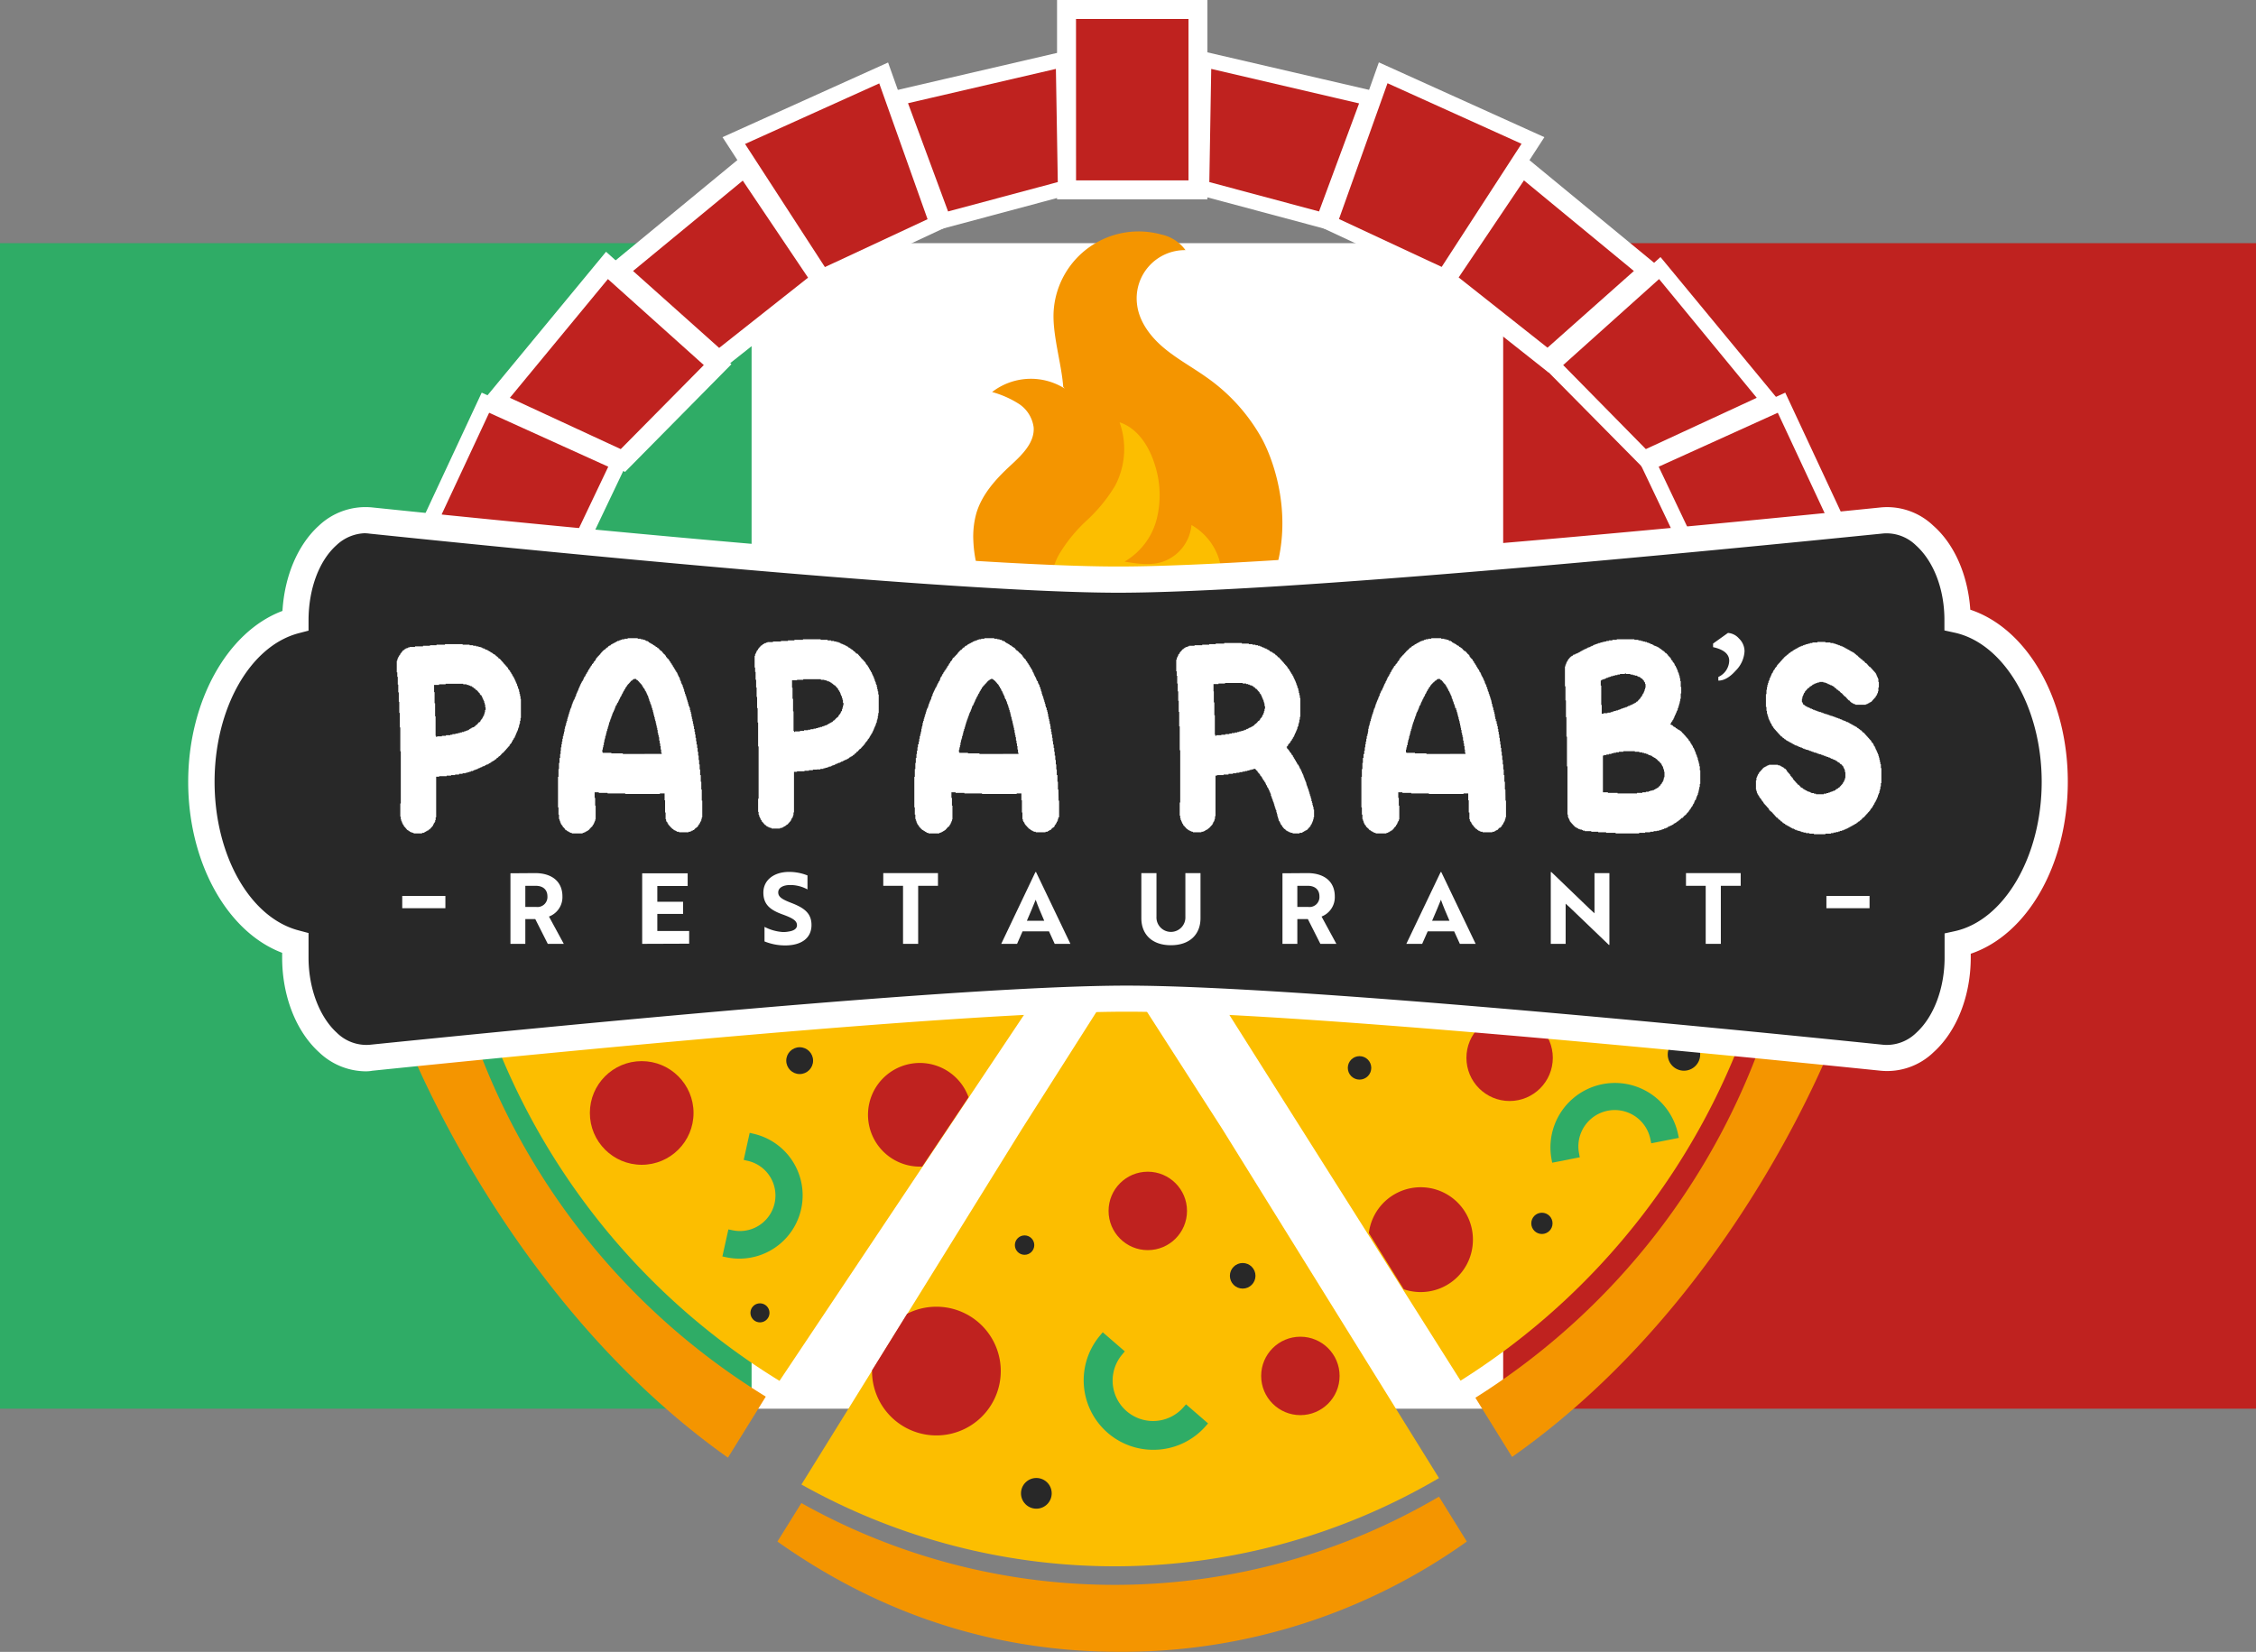
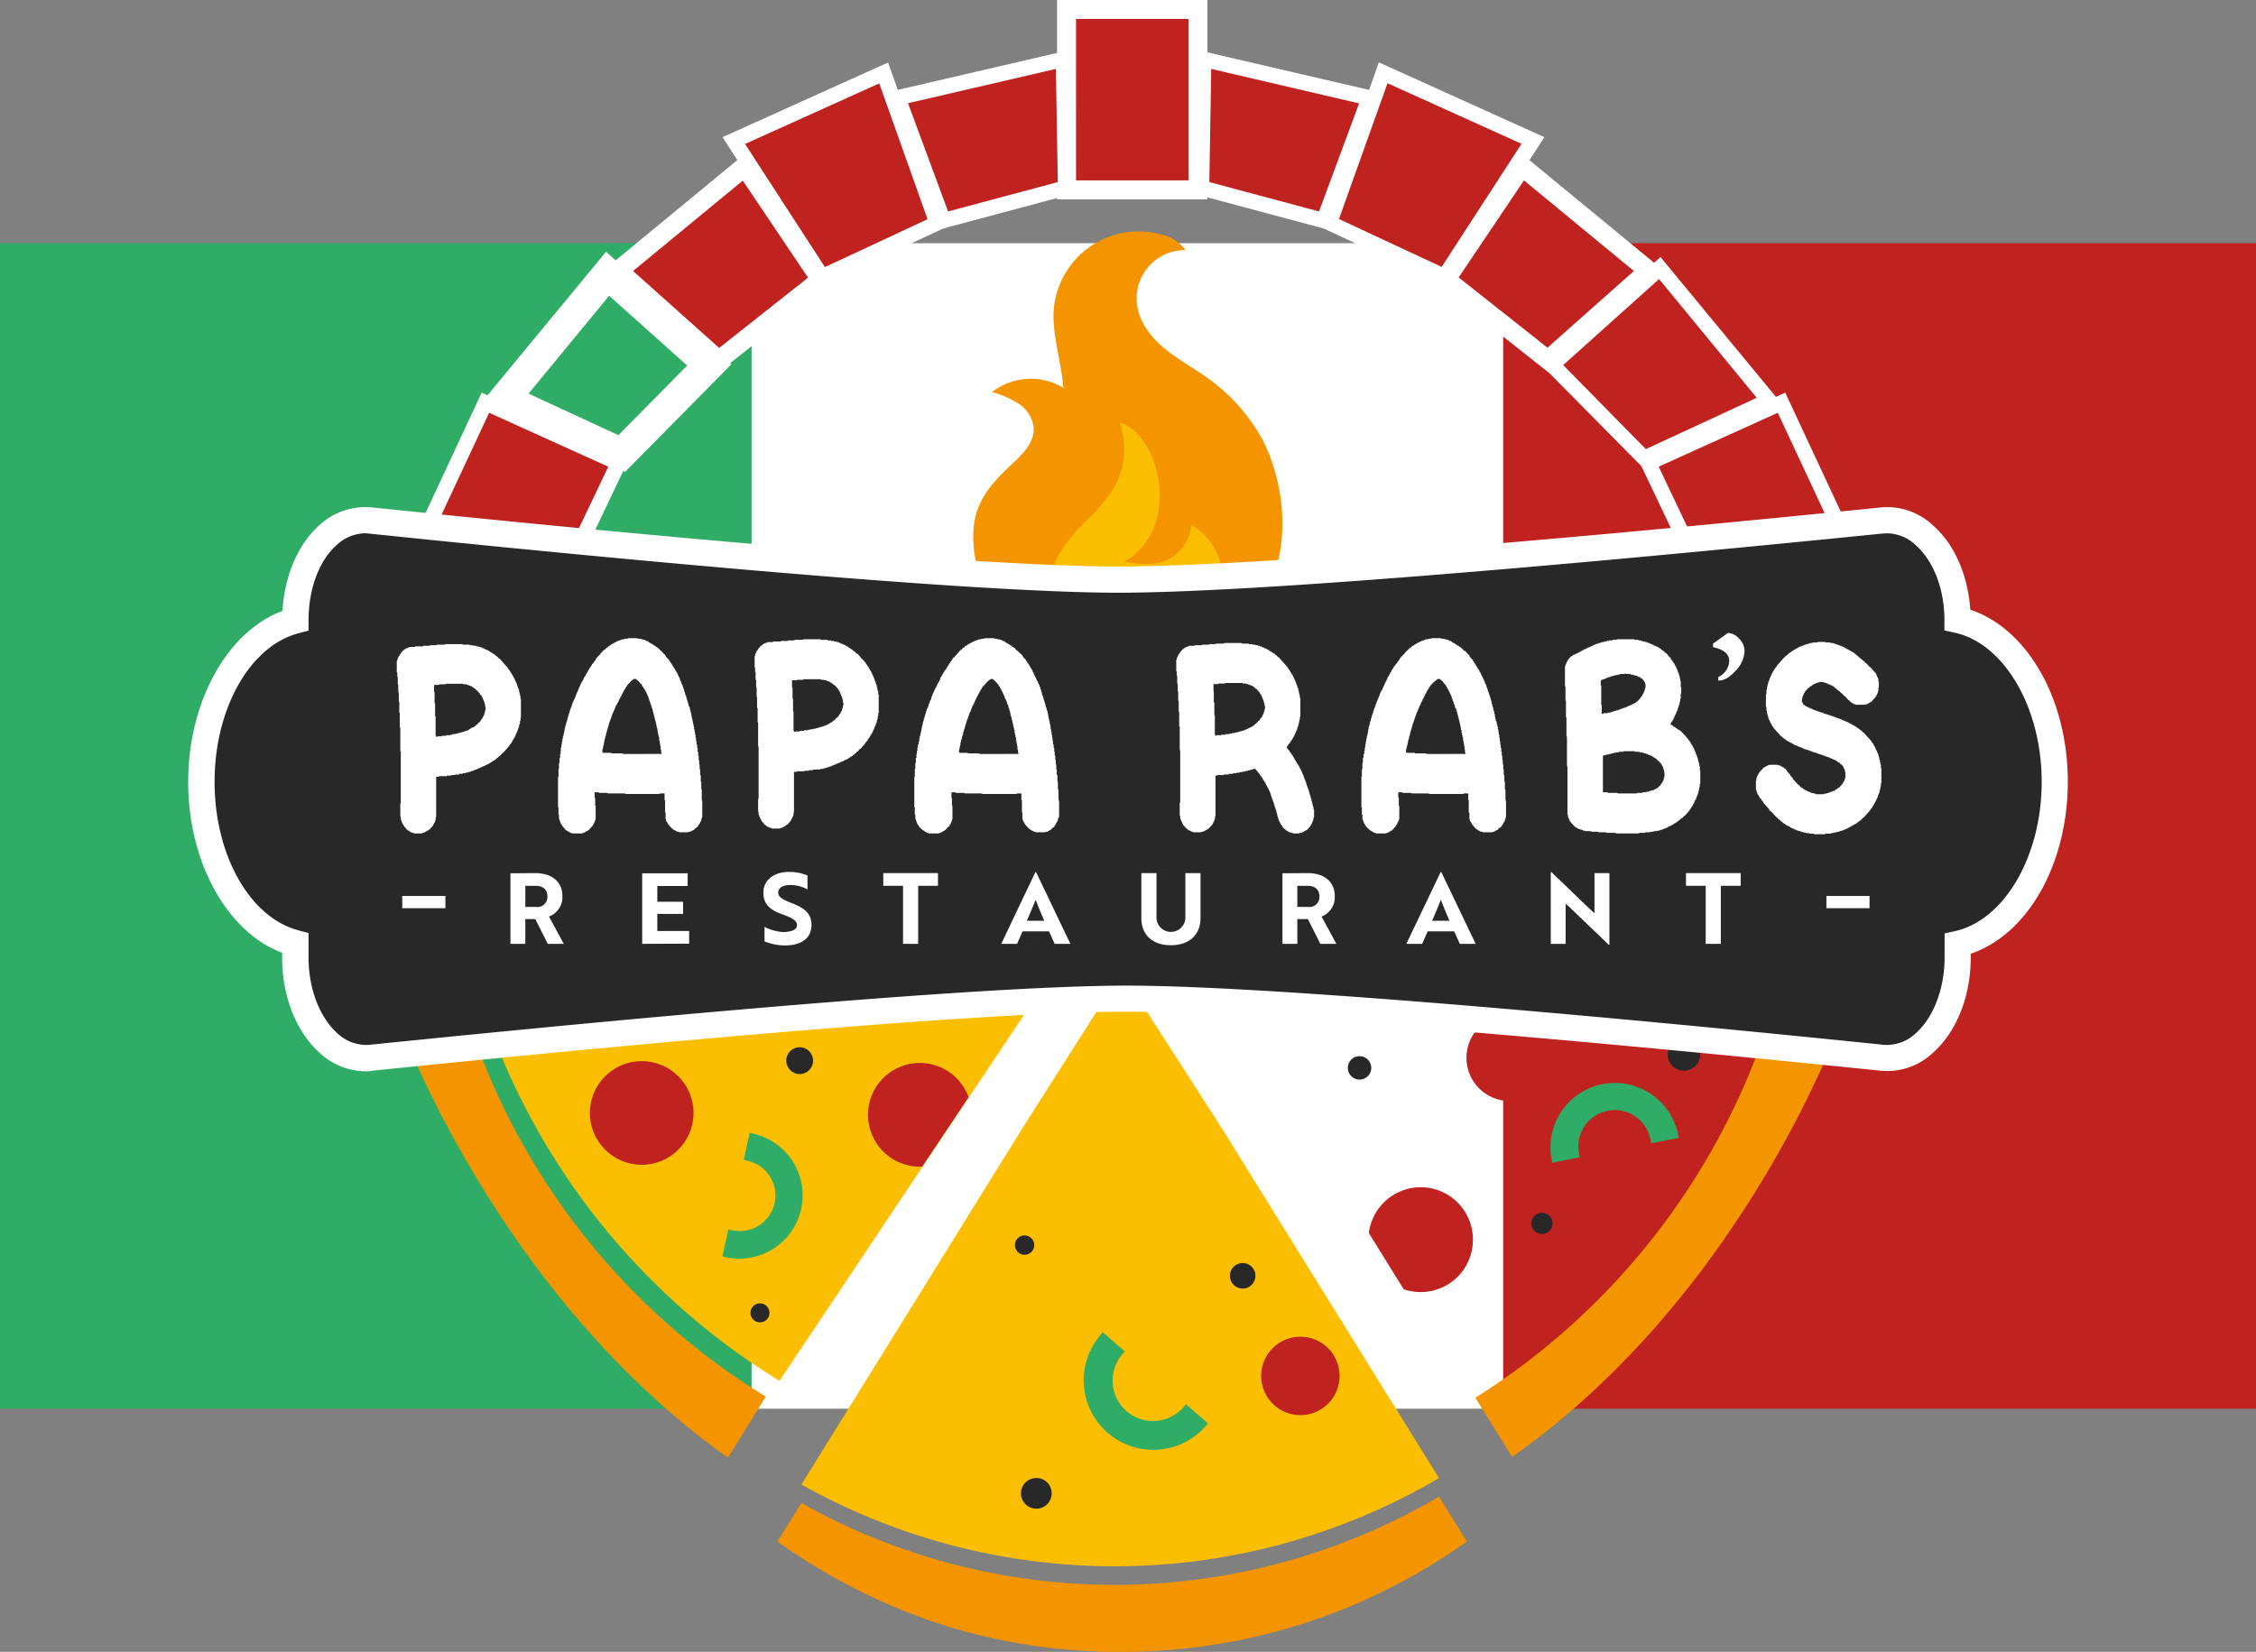
<svg xmlns="http://www.w3.org/2000/svg" id="Layer_1" data-name="Layer 1" viewBox="0 0 511.39 374.51">
  <rect x="0" y="0" width="511.39" height="374.51" fill="#808080" stroke="none" />
  <defs>
    <style>.cls-1{fill:#2fac66;}.cls-2{fill:#fff;}.cls-3{fill:#bf221f;}.cls-4{fill:#f49500;}.cls-5{fill:#fcbe00;}.cls-6{fill:#282828;}</style>
  </defs>
  <rect class="cls-1" y="55.13" width="170.65" height="264.25" />
  <rect class="cls-2" x="170.37" y="55.13" width="170.65" height="264.25" />
  <rect class="cls-3" x="340.74" y="55.13" width="170.65" height="264.25" />
  <rect class="cls-2" x="242.24" y="2.63" width="28.83" height="39.94" />
  <path class="cls-2" d="M610.62,278.76H576.53v-45.2h34.09Zm-28.83-5.26h23.57V238.82H581.79Z" transform="translate(-336.92 -233.56)" />
  <polygon class="cls-2" points="204.68 22.8 214.35 48.94 240.59 41.91 240.13 14.57 204.68 22.8" />
  <path class="cls-2" d="M549.63,285.66,538.1,254.48l41.52-9.64.55,32.64Zm-4.53-27.41,7.8,21.1,21.94-5.88-.36-22Z" transform="translate(-336.92 -233.56)" />
  <polygon class="cls-2" points="167.66 32.23 186.69 61.57 211.31 50.09 199.79 17.74 167.66 32.23" />
  <path class="cls-2" d="M522.64,298.49,500.7,264.66l37.53-16.93L551.5,285Zm-14.19-31.56,16.12,24.86,20.38-9.5-9.76-27.42Z" transform="translate(-336.92 -233.56)" />
  <polygon class="cls-2" points="140.94 61.33 162.96 81.01 185.42 63.24 168.73 38.44 140.94 61.33" />
  <path class="cls-2" d="M499.78,318l-26-23.2,32.39-26.68,19.67,29.23Zm-17.89-23L500,311.14l18.82-14.89-13.72-20.38Z" transform="translate(-336.92 -233.56)" />
  <path class="cls-2" d="M449.87,324.36l28.17,13,20.87-21.13-24.33-21.83Zm46.63-8-18.83,19.05-25.13-11.63,22.22-26.92Z" transform="translate(-336.92 -233.56)" />
  <path class="cls-2" d="M478.61,340.55l-32.94-15.24,28.63-34.67,28.42,25.5ZM456.73,322.8l20.37,9.42,15.59-15.78L475,300.61Z" transform="translate(-336.92 -233.56)" />
  <polygon class="cls-2" points="98.99 117.1 127.19 130.25 139.03 105.4 110.47 92.48 98.99 117.1" />
  <path class="cls-2" d="M465.36,367.29l-32.94-15.36,13.69-29.35,33.36,15.09Zm-26-17.9,23.46,10.94,9.56-20.08-23.75-10.74Z" transform="translate(-336.92 -233.56)" />
  <polygon class="cls-2" points="273.74 14.57 273.29 41.91 299.52 48.94 309.19 22.8 273.74 14.57" />
  <path class="cls-2" d="M638.08,285.66l-30.54-8.18.54-32.64,41.53,9.64Zm-25.21-12.19,21.94,5.88,7.8-21.1-29.38-6.82Z" transform="translate(-336.92 -233.56)" />
  <polygon class="cls-2" points="314.08 17.74 302.56 50.09 327.18 61.57 346.21 32.23 314.08 17.74" />
  <path class="cls-2" d="M665.06,298.49,636.21,285l13.27-37.3L687,264.66Zm-22.3-16.2,20.38,9.5,16.12-24.86-26.74-12.06Z" transform="translate(-336.92 -233.56)" />
  <polygon class="cls-2" points="345.14 38.44 328.45 63.24 350.91 81.01 372.94 61.33 345.14 38.44" />
  <path class="cls-2" d="M687.93,318l-26.1-20.65,19.66-29.23,32.4,26.68Zm-19-21.76,18.82,14.89L705.82,295l-23.2-19.11Z" transform="translate(-336.92 -233.56)" />
  <polygon class="cls-2" points="376.12 62.06 353.08 82.73 372.93 102.82 399.58 90.49 376.12 62.06" />
  <path class="cls-2" d="M709.28,339.54l-23.09-23.36,27.13-24.34L740.7,325Zm-15.47-23.13,16.61,16.81,21.89-10.12-19.56-23.69Z" transform="translate(-336.92 -233.56)" />
  <polygon class="cls-2" points="403.4 92.48 374.85 105.4 386.68 130.25 414.88 117.1 403.4 92.48" />
  <path class="cls-2" d="M722.34,367.29l-14.1-29.62,33.36-15.09,13.69,29.35Zm-7.05-27,9.56,20.08,23.45-10.94L739,329.51Z" transform="translate(-336.92 -233.56)" />
  <path class="cls-4" d="M623,333.07a41.57,41.57,0,0,0-12.56-13.95c-3.23-2.3-6.76-4.2-9.79-6.76s-5.59-6-6-9.93a10.93,10.93,0,0,1,11-12.16,9.15,9.15,0,0,0-5.51-3.55,19.3,19.3,0,0,0-24.35,17c-.46,5.36,1.76,12.17,2.14,17.54l.35.4a14.38,14.38,0,0,0-16.47.78,22.36,22.36,0,0,1,6,2.64,7.52,7.52,0,0,1,3.42,5.4c.23,3.53-2.76,6.32-5.36,8.72-3.24,3-6.33,6.42-7.61,10.65a19.68,19.68,0,0,0-.7,6.35,28.61,28.61,0,0,0,7.12,17.72l57.66-2.45C632,355.17,626,338.63,623,333.07Z" transform="translate(-336.92 -233.56)" />
  <path class="cls-5" d="M607,352.59a9.73,9.73,0,0,1-6.87,8.44c-2.69.76-5.55.32-8.3-.14a15.65,15.65,0,0,0,7.3-9.67,22.32,22.32,0,0,0-.43-12.28c-1.27-4.14-3.85-8.28-8-9.64a17.88,17.88,0,0,1-1,14.37,35.69,35.69,0,0,1-6.43,7.88,34.4,34.4,0,0,0-6.4,7.91,13.12,13.12,0,0,0-1.57,7.07,6.23,6.23,0,0,0,.57,2.52c.09.14,2.4,4.94,2.56,5,.4.15,25.93.63,26.71.65,1.51,0,3.15-1,4.31-1.85a11.37,11.37,0,0,0,4.43-8.63A13.62,13.62,0,0,0,607,352.59Z" transform="translate(-336.92 -233.56)" />
  <rect class="cls-3" x="243.08" y="3.46" width="27.16" height="38.27" />
  <path class="cls-2" d="M608,276.13H579.16V236.19H608Zm-27.16-1.67h25.49v-36.6H580.83Z" transform="translate(-336.92 -233.56)" />
  <polygon class="cls-3" points="240.59 41.91 214.35 48.94 204.68 22.8 240.13 14.57 240.59 41.91" />
  <path class="cls-2" d="M550.75,283.51l-10.26-27.75,37.38-8.67.48,29Zm-8-26.55,9.08,24.54,24.87-6.66-.43-25.66Z" transform="translate(-336.92 -233.56)" />
  <polygon class="cls-3" points="211.31 50.09 186.69 61.57 167.66 32.23 199.79 17.74 211.31 50.09" />
  <path class="cls-2" d="M523.3,296.2l-19.95-30.77,33.84-15.27,12.08,33.93Zm-17.49-30,18.1,27.91,23.27-10.85-10.95-30.79Z" transform="translate(-336.92 -233.56)" />
  <polygon class="cls-3" points="184.29 63.07 162.99 79.92 142.22 61.36 168.55 39.67 184.29 63.07" />
  <path class="cls-2" d="M499.88,314.57l-22-19.67,27.8-22.9,16.69,24.81ZM480.42,295l19.52,17.44,20.15-15.93-14.8-22Z" transform="translate(-336.92 -233.56)" />
-   <polygon class="cls-3" points="160.79 82.73 140.94 102.82 114.28 90.49 137.75 62.06 160.79 82.73" />
  <path class="cls-2" d="M478,337.38l-28.17-13,24.71-29.94,24.33,21.83Zm-25.5-13.63,25.13,11.63,18.83-19.05-21.74-19.5Z" transform="translate(-336.92 -233.56)" />
  <polygon class="cls-3" points="139.03 105.4 127.19 130.25 98.99 117.1 110.47 92.48 139.03 105.4" />
  <path class="cls-2" d="M464.51,364.92,434.8,351.06,447,324.94l30.08,13.61ZM437,350.26l26.69,12.44,11.11-23.33-27-12.23Z" transform="translate(-336.92 -233.56)" />
  <polygon class="cls-3" points="273.29 41.91 299.52 48.94 309.19 22.8 273.74 14.57 273.29 41.91" />
  <path class="cls-2" d="M609.36,276.11l.48-29,37.38,8.67L637,283.51Zm2.12-26.93-.43,25.66,24.87,6.66L645,257Z" transform="translate(-336.92 -233.56)" />
  <polygon class="cls-3" points="302.56 50.09 327.18 61.57 346.21 32.23 314.08 17.74 302.56 50.09" />
  <path class="cls-2" d="M638.44,284.09l12.08-33.93,33.84,15.27-20,30.77Zm13-31.66-11,30.79,23.28,10.85,18.1-27.91Z" transform="translate(-336.92 -233.56)" />
  <polygon class="cls-3" points="329.57 63.07 350.88 79.92 371.65 61.36 345.32 39.67 329.57 63.07" />
  <path class="cls-2" d="M665.37,296.81,682.06,272l27.79,22.9-22,19.67Zm17-22.35-14.8,22,20.14,15.93L707.29,295Z" transform="translate(-336.92 -233.56)" />
  <polygon class="cls-3" points="353.08 82.73 372.93 102.82 399.58 90.49 376.12 62.06 353.08 82.73" />
  <path class="cls-2" d="M688.79,316.25l24.34-21.83,24.71,29.94-28.17,13ZM713,296.83l-21.74,19.5L710,335.38l25.14-11.63Z" transform="translate(-336.92 -233.56)" />
  <polygon class="cls-3" points="374.85 105.4 386.68 130.25 414.88 117.1 403.4 92.48 374.85 105.4" />
  <path class="cls-2" d="M710.64,338.55l30.09-13.61,12.18,26.12L723.2,364.92Zm29.27-11.41-27,12.23L724,362.7l26.7-12.44Z" transform="translate(-336.92 -233.56)" />
  <path class="cls-4" d="M443.74,466.82l-15.72,0s22.18,60.56,73.91,97.22l8.58-13.84A157.59,157.59,0,0,1,443.74,466.82Z" transform="translate(-336.92 -233.56)" />
  <path class="cls-5" d="M446.85,463.22a157.56,157.56,0,0,0,66.77,83.41l60-89.83Z" transform="translate(-336.92 -233.56)" />
  <path class="cls-4" d="M737.79,465.21a158.92,158.92,0,0,1-66.43,85.25l8.32,13.42c52.83-37.17,74.54-98.71,74.54-98.71Z" transform="translate(-336.92 -233.56)" />
-   <path class="cls-5" d="M734.4,461.34l-122.55-3.6L668,546.59A158.79,158.79,0,0,0,734.4,461.34Z" transform="translate(-336.92 -233.56)" />
  <path class="cls-4" d="M518.59,574.31l-5.44,8.75c20.55,14.57,46.2,25,77.49,25a134.36,134.36,0,0,0,78.78-25l-6.31-10.18a145.17,145.17,0,0,1-144.52,1.46Z" transform="translate(-336.92 -233.56)" />
  <path class="cls-5" d="M568.5,489.64l-49.91,80.49a145.17,145.17,0,0,0,144.52-1.46L614,489.54,591.17,454Z" transform="translate(-336.92 -233.56)" />
  <circle class="cls-3" cx="145.46" cy="252.33" r="11.75" />
-   <circle class="cls-3" cx="260.18" cy="274.54" r="8.89" />
  <circle class="cls-3" cx="342.2" cy="239.83" r="9.79" />
  <circle class="cls-3" cx="294.77" cy="311.95" r="8.89" />
-   <path class="cls-3" d="M549.17,559a14.59,14.59,0,1,0-6.63-27.58l-7.95,12.82v.17A14.59,14.59,0,0,0,549.17,559Z" transform="translate(-336.92 -233.56)" />
  <path class="cls-3" d="M545.83,474.56a11.75,11.75,0,0,0-.8,23.49c.32,0,.62,0,.93,0l10.51-15.73A11.75,11.75,0,0,0,545.83,474.56Z" transform="translate(-336.92 -233.56)" />
  <path class="cls-3" d="M670.8,514.66a11.84,11.84,0,0,0-23.59-1.54l7.91,12.74a11.84,11.84,0,0,0,15.68-11.2Z" transform="translate(-336.92 -233.56)" />
  <path class="cls-1" d="M591.85,554.06a10,10,0,0,1-1.14-14L587,536.85a14.94,14.94,0,0,0,22.63,19.51l-3.76-3.24A10,10,0,0,1,591.85,554.06Z" transform="translate(-336.92 -233.56)" />
  <path class="cls-1" d="M598.35,562.26a15.76,15.76,0,0,1-12-26l.54-.65,5,4.33-.52.63a9.15,9.15,0,0,0,13.85,12l.55-.62,5,4.33-.56.63A15.74,15.74,0,0,1,598.35,562.26ZM587.07,538a14.11,14.11,0,0,0,21.32,18.39l-2.5-2.16a10.82,10.82,0,0,1-16.32-14.07Z" transform="translate(-336.92 -233.56)" />
  <path class="cls-1" d="M701.21,484.6a9.16,9.16,0,0,1,10.72,7.1l4.47-.87a13.71,13.71,0,0,0-26.9,5.27l4.46-.88A9.16,9.16,0,0,1,701.21,484.6Z" transform="translate(-336.92 -233.56)" />
  <path class="cls-1" d="M688.77,497.17l-.17-.91a14.62,14.62,0,0,1,28.69-5.62l.19.9-6.26,1.23-.18-.88a8.24,8.24,0,0,0-16.18,3.17l.16.88ZM703,480.8a12,12,0,0,0-2.45.24,12.83,12.83,0,0,0-10.25,14l2.69-.53A10.1,10.1,0,0,1,701,483.71h0a10.12,10.12,0,0,1,11.56,6.93l2.68-.53A12.84,12.84,0,0,0,703,480.8Z" transform="translate(-336.92 -233.56)" />
  <path class="cls-1" d="M513.29,506.51a9,9,0,0,1-10.57,6.85l-1,4.36a13.43,13.43,0,0,0,5.79-26.22l-1,4.35A9,9,0,0,1,513.29,506.51Z" transform="translate(-336.92 -233.56)" />
  <path class="cls-1" d="M504.52,518.92a14.15,14.15,0,0,1-2.95-.31l-.9-.19,1.36-6.13.88.18a8.05,8.05,0,0,0,3.47-15.73l-.88-.21,1.36-6.13.9.21a14.34,14.34,0,0,1-3.24,28.31ZM502.86,517a12.51,12.51,0,0,0,5.38-24.35l-.58,2.58a9.88,9.88,0,0,1-4.23,19.19Z" transform="translate(-336.92 -233.56)" />
  <circle class="cls-6" cx="181.27" cy="240.47" r="3.04" />
  <circle class="cls-6" cx="232.25" cy="282.29" r="2.2" />
  <circle class="cls-6" cx="308.18" cy="242.11" r="2.66" />
  <circle class="cls-6" cx="349.52" cy="277.36" r="2.41" />
  <circle class="cls-6" cx="381.72" cy="239.07" r="3.68" />
  <circle class="cls-6" cx="281.69" cy="289.25" r="2.9" />
  <circle class="cls-6" cx="234.92" cy="338.57" r="3.48" />
  <circle class="cls-6" cx="172.27" cy="297.65" r="2.16" />
  <path class="cls-6" d="M802.67,410.84c0-18.6-9.54-34-22-36.76-.07-13.14-7.88-23.49-17.06-22.55-39.31,4-135.74,13.42-173.19,13.42-36.61,0-130.71-9.36-169.47-13.39-9.39-1-17.08,9.24-17.08,22.7-12.12,3.17-21.3,18.34-21.3,36.58s9.18,33.4,21.29,36.57v3.29c0,13.22,7.85,23.67,17.08,22.72,39-4,134.3-13.41,171.33-13.41s132.29,9.39,171.33,13.41c9.23.95,17.07-9.5,17.07-22.72v-3.11C793.13,444.84,802.67,429.43,802.67,410.84Z" transform="translate(-336.92 -233.56)" />
  <path class="cls-2" d="M419.74,476.45a15.47,15.47,0,0,1-10.44-4.27c-5.27-4.75-8.42-12.79-8.42-21.48v-1.12c-12.47-4.7-21.3-20.52-21.3-38.74s8.86-34.1,21.37-38.77c.47-7.92,3.48-15,8.23-19.31a15.38,15.38,0,0,1,12.06-4.16C460,352.62,554,362,590.41,362c37.26,0,133.32-9.37,172.89-13.4a15.16,15.16,0,0,1,11.88,4.16C780,357,783,364,783.55,371.79c12.93,4.31,22.1,20.25,22.1,39s-9.13,34.66-22,39v.85c0,8.69-3.15,16.72-8.43,21.48a15.14,15.14,0,0,1-11.92,4.2c-39.15-4-134.18-13.39-171-13.39s-131.88,9.36-171,13.39C420.73,476.43,420.23,476.45,419.74,476.45Zm0-122a9.83,9.83,0,0,0-6.54,2.71c-4,3.57-6.34,10-6.34,17.08v2.3l-2.22.58c-11.06,2.89-19.08,17.07-19.08,33.7s8,30.8,19.08,33.69l2.22.59v5.58c0,6.93,2.47,13.47,6.46,17.07a9.54,9.54,0,0,0,7.33,2.69c39.24-4,134.51-13.42,171.64-13.42s132.4,9.38,171.63,13.42a9.54,9.54,0,0,0,7.34-2.69c4-3.6,6.46-10.14,6.46-17.07v-5.5l2.33-.51c11.22-2.48,19.68-17,19.68-33.85S791.24,379.46,780,377l-2.32-.51,0-2.38c0-7-2.45-13.32-6.48-16.93a9.53,9.53,0,0,0-7.3-2.68c-39.66,4-135.95,13.44-173.49,13.44-36.74,0-131-9.37-169.78-13.4C420.32,354.49,420,354.47,419.71,354.47Z" transform="translate(-336.92 -233.56)" />
  <path class="cls-2" d="M728.61,377.06l-3.37,2.41v.81q3.66.81,3.66,3.1a4.18,4.18,0,0,1-2.47,3.66v.83c1.29,0,2.6-.76,3.94-2.26a6.74,6.74,0,0,0,2-4.37,4,4,0,0,0-1.26-2.92A3.61,3.61,0,0,0,728.61,377.06Z" transform="translate(-336.92 -233.56)" />
  <polygon class="cls-2" points="426.36 174.14 426.36 173.26 426.24 173.26 426.24 172.76 426.13 172.76 426.13 172.25 426.02 172.25 426.02 171.75 425.9 171.75 425.9 171.37 425.79 171.37 425.79 170.99 425.68 170.99 425.68 170.74 425.56 170.74 425.56 170.49 425.45 170.49 425.45 170.24 425.34 170.24 425.34 169.99 425.22 169.99 425.22 169.73 425.11 169.73 425.11 169.48 425 169.48 425 169.23 424.88 169.23 424.88 169.1 424.77 169.1 424.77 168.85 424.66 168.85 424.66 168.6 424.54 168.6 424.54 168.47 424.43 168.47 424.43 168.35 424.32 168.35 424.32 168.22 424.2 168.22 424.2 167.97 424.09 167.97 424.09 167.84 423.98 167.84 423.98 167.72 423.86 167.72 423.86 167.59 423.75 167.59 423.75 167.47 423.64 167.47 423.64 167.34 423.52 167.34 423.52 167.21 423.41 167.21 423.41 167.09 423.3 167.09 423.3 166.96 423.18 166.96 423.18 166.84 423.07 166.84 423.07 166.71 422.96 166.71 422.96 166.58 422.84 166.58 422.84 166.46 422.73 166.46 422.73 166.33 422.62 166.33 422.62 166.21 422.5 166.21 422.5 166.08 422.28 166.08 422.28 165.95 422.17 165.95 422.17 165.83 422.05 165.83 422.05 165.7 421.94 165.7 421.94 165.57 421.71 165.57 421.71 165.45 421.6 165.45 421.6 165.32 421.37 165.32 421.37 165.2 421.26 165.2 421.26 165.07 421.03 165.07 421.03 164.94 420.92 164.94 420.92 164.82 420.69 164.82 420.69 164.69 420.47 164.69 420.47 164.57 420.24 164.57 420.24 164.44 420.01 164.44 420.01 164.31 419.79 164.31 419.79 164.19 419.56 164.19 419.56 164.06 419.33 164.06 419.33 163.94 419.11 163.94 419.11 163.81 418.88 163.81 418.88 163.69 418.54 163.69 418.54 163.56 418.31 163.56 418.31 163.43 417.97 163.43 417.97 163.31 417.63 163.31 417.63 163.18 417.41 163.18 417.41 163.06 417.07 163.06 417.07 162.93 416.73 162.93 416.73 162.8 416.39 162.8 416.39 162.68 416.05 162.68 416.05 162.55 415.71 162.55 415.71 162.43 415.37 162.43 415.37 162.3 414.92 162.3 414.92 162.17 414.58 162.17 414.58 162.05 414.24 162.05 414.24 161.92 413.78 161.92 413.78 161.79 413.44 161.79 413.44 161.67 413.1 161.67 413.1 161.54 412.76 161.54 412.76 161.42 412.31 161.42 412.31 161.29 411.97 161.29 411.97 161.16 411.63 161.16 411.63 161.04 411.29 161.04 411.29 160.91 410.95 160.91 410.95 160.79 410.72 160.79 410.72 160.66 410.38 160.66 410.38 160.53 410.16 160.53 410.16 160.41 409.82 160.41 409.82 160.28 409.59 160.28 409.59 160.16 409.37 160.16 409.37 160.03 409.14 160.03 409.14 159.91 409.02 159.91 409.02 159.78 408.8 159.78 408.8 159.65 408.69 159.65 408.69 159.4 408.57 159.4 408.57 159.15 408.46 159.15 408.46 158.39 408.57 158.39 408.57 157.89 408.69 157.89 408.69 157.64 408.8 157.64 408.8 157.38 408.91 157.38 408.91 157.13 409.02 157.13 409.02 157.01 409.14 157.01 409.14 156.75 409.25 156.75 409.25 156.63 409.37 156.63 409.37 156.5 409.48 156.5 409.48 156.38 409.59 156.38 409.59 156.25 409.7 156.25 409.7 156.12 409.82 156.12 409.82 156 410.05 156 410.05 155.87 410.16 155.87 410.16 155.75 410.27 155.75 410.27 155.62 410.5 155.62 410.5 155.49 410.72 155.49 410.72 155.37 410.84 155.37 410.84 155.24 411.06 155.24 411.06 155.12 411.29 155.12 411.29 154.99 411.63 154.99 411.63 154.86 411.97 154.86 411.97 154.74 412.42 154.74 412.42 154.61 413.33 154.61 413.33 154.74 413.78 154.74 413.78 154.86 414.12 154.86 414.12 154.99 414.35 154.99 414.35 155.12 414.69 155.12 414.69 155.24 414.92 155.24 414.92 155.37 415.25 155.37 415.25 155.49 415.48 155.49 415.48 155.62 415.71 155.62 415.71 155.75 415.82 155.75 415.82 155.87 415.94 155.87 415.94 156 416.16 156 416.16 156.12 416.27 156.12 416.27 156.25 416.39 156.25 416.39 156.38 416.62 156.38 416.62 156.5 416.73 156.5 416.73 156.63 416.95 156.63 416.95 156.75 417.07 156.75 417.07 156.88 417.18 156.88 417.18 157.01 417.29 157.01 417.29 157.13 417.52 157.13 417.52 157.26 417.63 157.26 417.63 157.38 417.75 157.38 417.75 157.51 417.86 157.51 417.86 157.64 417.97 157.64 417.97 157.76 418.09 157.76 418.09 157.89 418.31 157.89 418.31 158.01 418.43 158.01 418.43 158.14 418.54 158.14 418.54 158.27 418.65 158.27 418.65 158.39 418.77 158.39 418.77 158.52 418.88 158.52 418.88 158.64 418.99 158.64 418.99 158.77 419.22 158.77 419.22 158.9 419.33 158.9 419.33 159.02 419.45 159.02 419.45 159.15 419.56 159.15 419.56 159.27 419.79 159.27 419.79 159.4 420.01 159.4 420.01 159.53 420.24 159.53 420.24 159.65 420.58 159.65 420.58 159.78 422.96 159.78 422.96 159.65 423.3 159.65 423.3 159.53 423.52 159.53 423.52 159.4 423.75 159.4 423.75 159.27 423.98 159.27 423.98 159.15 424.2 159.15 424.2 159.02 424.32 159.02 424.32 158.9 424.43 158.9 424.43 158.77 424.54 158.77 424.54 158.64 424.66 158.64 424.66 158.52 424.77 158.52 424.77 158.39 424.88 158.39 424.88 158.27 425 158.27 425 158.14 425.11 158.14 425.11 158.01 425.22 158.01 425.22 157.76 425.34 157.76 425.34 157.64 425.45 157.64 425.45 157.38 425.56 157.38 425.56 157.13 425.68 157.13 425.68 156.75 425.79 156.75 425.79 155.87 425.9 155.87 425.9 154.61 425.79 154.61 425.79 153.86 425.68 153.86 425.68 153.6 425.56 153.6 425.56 153.35 425.45 153.35 425.45 153.1 425.34 153.1 425.34 152.85 425.22 152.85 425.22 152.6 425.11 152.6 425.11 152.47 425 152.47 425 152.34 424.88 152.34 424.88 152.22 424.77 152.22 424.77 152.09 424.66 152.09 424.66 151.97 424.54 151.97 424.54 151.84 424.43 151.84 424.43 151.71 424.32 151.71 424.32 151.59 424.2 151.59 424.2 151.46 424.09 151.46 424.09 151.34 423.98 151.34 423.98 151.21 423.75 151.21 423.75 151.08 423.64 151.08 423.64 150.96 423.52 150.96 423.52 150.83 423.41 150.83 423.41 150.71 423.3 150.71 423.3 150.58 423.18 150.58 423.18 150.45 423.07 150.45 423.07 150.33 422.84 150.33 422.84 150.2 422.73 150.2 422.73 150.07 422.62 150.07 422.62 149.95 422.5 149.95 422.5 149.82 422.28 149.82 422.28 149.7 422.17 149.7 422.17 149.57 422.05 149.57 422.05 149.44 421.82 149.44 421.82 149.32 421.71 149.32 421.71 149.19 421.6 149.19 421.6 149.07 421.37 149.07 421.37 148.94 421.26 148.94 421.26 148.81 421.14 148.81 421.14 148.69 421.03 148.69 421.03 148.56 420.81 148.56 420.81 148.44 420.69 148.44 420.69 148.31 420.58 148.31 420.58 148.19 420.35 148.19 420.35 148.06 420.24 148.06 420.24 147.93 420.01 147.93 420.01 147.81 419.79 147.81 419.79 147.68 419.56 147.68 419.56 147.56 419.33 147.56 419.33 147.43 419.11 147.43 419.11 147.3 418.88 147.3 418.88 147.18 418.65 147.18 418.65 147.05 418.43 147.05 418.43 146.93 418.2 146.93 418.2 146.8 417.97 146.8 417.97 146.67 417.75 146.67 417.75 146.55 417.41 146.55 417.41 146.42 417.07 146.42 417.07 146.29 416.73 146.29 416.73 146.17 416.39 146.17 416.39 146.04 416.05 146.04 416.05 145.92 415.6 145.92 415.6 145.79 414.92 145.79 414.92 145.66 413.78 145.66 413.78 145.54 411.97 145.54 411.97 145.66 410.84 145.66 410.84 145.79 410.27 145.79 410.27 145.92 409.82 145.92 409.82 146.04 409.37 146.04 409.37 146.17 409.02 146.17 409.02 146.29 408.69 146.29 408.69 146.42 408.35 146.42 408.35 146.55 408.01 146.55 408.01 146.67 407.78 146.67 407.78 146.8 407.55 146.8 407.55 146.93 407.33 146.93 407.33 147.05 407.1 147.05 407.1 147.18 406.87 147.18 406.87 147.3 406.65 147.3 406.65 147.43 406.42 147.43 406.42 147.56 406.31 147.56 406.31 147.68 406.08 147.68 406.08 147.81 405.85 147.81 405.85 147.93 405.74 147.93 405.74 148.06 405.51 148.06 405.51 148.19 405.4 148.19 405.4 148.31 405.29 148.31 405.29 148.44 405.06 148.44 405.06 148.56 404.95 148.56 404.95 148.69 404.83 148.69 404.83 148.81 404.61 148.81 404.61 148.94 404.49 148.94 404.49 149.07 404.38 149.07 404.38 149.19 404.27 149.19 404.27 149.32 404.15 149.32 404.15 149.44 404.04 149.44 404.04 149.57 403.93 149.57 403.93 149.7 403.81 149.7 403.81 149.82 403.7 149.82 403.7 149.95 403.59 149.95 403.59 150.07 403.48 150.07 403.48 150.2 403.36 150.2 403.36 150.33 403.25 150.33 403.25 150.45 403.13 150.45 403.13 150.58 403.02 150.58 403.02 150.71 402.91 150.71 402.91 150.83 402.8 150.83 402.8 151.08 402.68 151.08 402.68 151.21 402.57 151.21 402.57 151.34 402.45 151.34 402.45 151.46 402.34 151.46 402.34 151.71 402.23 151.71 402.23 151.84 402.12 151.84 402.12 151.97 402 151.97 402 152.22 401.89 152.22 401.89 152.47 401.78 152.47 401.78 152.6 401.66 152.6 401.66 152.85 401.55 152.85 401.55 153.1 401.44 153.1 401.44 153.35 401.32 153.35 401.32 153.6 401.21 153.6 401.21 153.86 401.1 153.86 401.1 154.23 400.98 154.23 400.98 154.49 400.87 154.49 400.87 154.86 400.76 154.86 400.76 155.24 400.64 155.24 400.64 155.75 400.53 155.75 400.53 156.38 400.42 156.38 400.42 157.38 400.3 157.38 400.3 160.28 400.42 160.28 400.42 161.16 400.53 161.16 400.53 161.79 400.64 161.79 400.64 162.17 400.76 162.17 400.76 162.55 400.87 162.55 400.87 162.93 400.98 162.93 400.98 163.18 401.1 163.18 401.1 163.43 401.21 163.43 401.21 163.69 401.32 163.69 401.32 163.94 401.44 163.94 401.44 164.06 401.55 164.06 401.55 164.31 401.66 164.31 401.66 164.57 401.78 164.57 401.78 164.69 401.89 164.69 401.89 164.82 402 164.82 402 165.07 402.12 165.07 402.12 165.2 402.23 165.2 402.23 165.32 402.34 165.32 402.34 165.45 402.45 165.45 402.45 165.57 402.57 165.57 402.57 165.7 402.68 165.7 402.68 165.83 402.8 165.83 402.8 165.95 402.91 165.95 402.91 166.08 403.02 166.08 403.02 166.21 403.13 166.21 403.13 166.33 403.25 166.33 403.25 166.46 403.36 166.46 403.36 166.58 403.48 166.58 403.48 166.71 403.59 166.71 403.59 166.84 403.7 166.84 403.7 166.96 403.93 166.96 403.93 167.09 404.04 167.09 404.04 167.21 404.15 167.21 404.15 167.34 404.38 167.34 404.38 167.47 404.49 167.47 404.49 167.59 404.72 167.59 404.72 167.72 404.83 167.72 404.83 167.84 405.06 167.84 405.06 167.97 405.29 167.97 405.29 168.09 405.51 168.09 405.51 168.22 405.74 168.22 405.74 168.35 405.97 168.35 405.97 168.47 406.19 168.47 406.19 168.6 406.42 168.6 406.42 168.73 406.65 168.73 406.65 168.85 406.87 168.85 406.87 168.98 407.21 168.98 407.21 169.1 407.55 169.1 407.55 169.23 407.78 169.23 407.78 169.36 408.12 169.36 408.12 169.48 408.46 169.48 408.46 169.61 408.69 169.61 408.69 169.73 409.02 169.73 409.02 169.86 409.37 169.86 409.37 169.99 409.82 169.99 409.82 170.11 410.16 170.11 410.16 170.24 410.5 170.24 410.5 170.36 410.84 170.36 410.84 170.49 411.18 170.49 411.18 170.62 411.63 170.62 411.63 170.74 411.97 170.74 411.97 170.87 412.31 170.87 412.31 170.99 412.76 170.99 412.76 171.12 413.1 171.12 413.1 171.25 413.44 171.25 413.44 171.37 413.78 171.37 413.78 171.5 414.12 171.5 414.12 171.62 414.46 171.62 414.46 171.75 414.8 171.75 414.8 171.88 415.03 171.88 415.03 172 415.37 172 415.37 172.13 415.6 172.13 415.6 172.25 415.94 172.25 415.94 172.38 416.16 172.38 416.16 172.51 416.39 172.51 416.39 172.63 416.5 172.63 416.5 172.76 416.73 172.76 416.73 172.88 416.95 172.88 416.95 173.01 417.07 173.01 417.07 173.14 417.18 173.14 417.18 173.26 417.41 173.26 417.41 173.39 417.52 173.39 417.52 173.51 417.63 173.51 417.63 173.64 417.75 173.64 417.75 173.77 417.86 173.77 417.86 174.02 417.97 174.02 417.97 174.27 418.09 174.27 418.09 174.52 418.2 174.52 418.2 175.03 418.31 175.03 418.31 176.41 418.2 176.41 418.2 176.79 418.09 176.79 418.09 177.04 417.97 177.04 417.97 177.29 417.86 177.29 417.86 177.42 417.75 177.42 417.75 177.67 417.63 177.67 417.63 177.8 417.52 177.8 417.52 177.93 417.41 177.93 417.41 178.05 417.29 178.05 417.29 178.18 417.18 178.18 417.18 178.3 417.07 178.3 417.07 178.43 416.95 178.43 416.95 178.56 416.73 178.56 416.73 178.68 416.62 178.68 416.62 178.81 416.39 178.81 416.39 178.93 416.16 178.93 416.16 179.06 416.05 179.06 416.05 179.19 415.82 179.19 415.82 179.31 415.48 179.31 415.48 179.44 415.14 179.44 415.14 179.56 414.8 179.56 414.8 179.69 414.46 179.69 414.46 179.81 414.01 179.81 414.01 179.94 413.44 179.94 413.44 180.07 411.63 180.07 411.63 179.94 411.18 179.94 411.18 179.81 410.61 179.81 410.61 179.69 410.38 179.69 410.38 179.56 410.05 179.56 410.05 179.44 409.7 179.44 409.7 179.31 409.48 179.31 409.48 179.19 409.25 179.19 409.25 179.06 409.02 179.06 409.02 178.93 408.8 178.93 408.8 178.81 408.69 178.81 408.69 178.68 408.46 178.68 408.46 178.56 408.23 178.56 408.23 178.43 408.12 178.43 408.12 178.3 408.01 178.3 408.01 178.18 407.89 178.18 407.89 178.05 407.78 178.05 407.78 177.93 407.55 177.93 407.55 177.8 407.44 177.8 407.44 177.67 407.33 177.67 407.33 177.55 407.21 177.55 407.21 177.42 407.1 177.42 407.1 177.29 406.99 177.29 406.99 177.17 406.87 177.17 406.87 177.04 406.76 177.04 406.76 176.92 406.65 176.92 406.65 176.79 406.53 176.79 406.53 176.66 406.42 176.66 406.42 176.41 406.31 176.41 406.31 176.29 406.19 176.29 406.19 176.16 406.08 176.16 406.08 176.03 405.97 176.03 405.97 175.91 405.85 175.91 405.85 175.66 405.74 175.66 405.74 175.53 405.63 175.53 405.63 175.4 405.51 175.4 405.51 175.28 405.4 175.28 405.4 175.15 405.29 175.15 405.29 175.03 405.17 175.03 405.17 174.9 405.06 174.9 405.06 174.65 404.95 174.65 404.95 174.52 404.83 174.52 404.83 174.4 404.72 174.4 404.72 174.27 404.49 174.27 404.49 174.14 404.38 174.14 404.38 174.02 404.15 174.02 404.15 173.89 403.93 173.89 403.93 173.77 403.7 173.77 403.7 173.64 403.48 173.64 403.48 173.51 403.02 173.51 403.02 173.39 400.98 173.39 400.98 173.51 400.64 173.51 400.64 173.64 400.42 173.64 400.42 173.77 400.19 173.77 400.19 173.89 399.96 173.89 399.96 174.02 399.74 174.02 399.74 174.14 399.62 174.14 399.62 174.27 399.51 174.27 399.51 174.4 399.4 174.4 399.4 174.52 399.28 174.52 399.28 174.65 399.17 174.65 399.17 174.77 399.06 174.77 399.06 174.9 398.94 174.9 398.94 175.03 398.83 175.03 398.83 175.15 398.72 175.15 398.72 175.4 398.6 175.4 398.6 175.53 398.49 175.53 398.49 175.78 398.38 175.78 398.38 176.03 398.26 176.03 398.26 176.29 398.15 176.29 398.15 176.92 398.04 176.92 398.04 179.06 398.15 179.06 398.15 179.44 398.26 179.44 398.26 179.81 398.38 179.81 398.38 180.07 398.49 180.07 398.49 180.19 398.6 180.19 398.6 180.44 398.72 180.44 398.72 180.57 398.83 180.57 398.83 180.82 398.94 180.82 398.94 180.95 399.06 180.95 399.06 181.07 399.17 181.07 399.17 181.2 399.28 181.2 399.28 181.45 399.4 181.45 399.4 181.58 399.51 181.58 399.51 181.71 399.62 181.71 399.62 181.83 399.74 181.83 399.74 182.08 399.85 182.08 399.85 182.21 399.96 182.21 399.96 182.34 400.08 182.34 400.08 182.46 400.19 182.46 400.19 182.59 400.3 182.59 400.3 182.71 400.42 182.71 400.42 182.84 400.53 182.84 400.53 182.97 400.64 182.97 400.64 183.09 400.76 183.09 400.76 183.22 400.87 183.22 400.87 183.34 400.98 183.34 400.98 183.59 401.1 183.59 401.1 183.72 401.21 183.72 401.21 183.85 401.32 183.85 401.32 183.97 401.55 183.97 401.55 184.1 401.66 184.1 401.66 184.22 401.78 184.22 401.78 184.35 401.89 184.35 401.89 184.48 402 184.48 402 184.6 402.12 184.6 402.12 184.73 402.23 184.73 402.23 184.85 402.34 184.85 402.34 184.98 402.45 184.98 402.45 185.11 402.57 185.11 402.57 185.23 402.68 185.23 402.68 185.36 402.91 185.36 402.91 185.49 403.02 185.49 403.02 185.61 403.13 185.61 403.13 185.74 403.25 185.74 403.25 185.86 403.48 185.86 403.48 185.99 403.59 185.99 403.59 186.12 403.7 186.12 403.7 186.24 403.93 186.24 403.93 186.37 404.04 186.37 404.04 186.49 404.15 186.49 404.15 186.62 404.38 186.62 404.38 186.75 404.61 186.75 404.61 186.87 404.72 186.87 404.72 187 404.95 187 404.95 187.12 405.17 187.12 405.17 187.25 405.4 187.25 405.4 187.38 405.63 187.38 405.63 187.5 405.85 187.5 405.85 187.63 406.08 187.63 406.08 187.75 406.31 187.75 406.31 187.88 406.65 187.88 406.65 188.01 406.87 188.01 406.87 188.13 407.21 188.13 407.21 188.26 407.55 188.26 407.55 188.38 408.01 188.38 408.01 188.51 408.35 188.51 408.35 188.64 408.8 188.64 408.8 188.76 409.37 188.76 409.37 188.89 410.16 188.89 410.16 189.01 411.18 189.01 411.18 189.14 413.78 189.14 413.78 189.01 415.03 189.01 415.03 188.89 415.6 188.89 415.6 188.76 416.16 188.76 416.16 188.64 416.73 188.64 416.73 188.51 417.07 188.51 417.07 188.38 417.52 188.38 417.52 188.26 417.86 188.26 417.86 188.13 418.2 188.13 418.2 188.01 418.43 188.01 418.43 187.88 418.77 187.88 418.77 187.75 418.99 187.75 418.99 187.63 419.22 187.63 419.22 187.5 419.45 187.5 419.45 187.38 419.67 187.38 419.67 187.25 419.9 187.25 419.9 187.12 420.13 187.12 420.13 187 420.35 187 420.35 186.87 420.58 186.87 420.58 186.75 420.81 186.75 420.81 186.62 420.92 186.62 420.92 186.49 421.14 186.49 421.14 186.37 421.26 186.37 421.26 186.24 421.49 186.24 421.49 186.12 421.6 186.12 421.6 185.99 421.82 185.99 421.82 185.86 421.94 185.86 421.94 185.74 422.05 185.74 422.05 185.61 422.17 185.61 422.17 185.49 422.28 185.49 422.28 185.36 422.5 185.36 422.5 185.23 422.62 185.23 422.62 185.11 422.73 185.11 422.73 184.98 422.84 184.98 422.84 184.85 422.96 184.85 422.96 184.73 423.07 184.73 423.07 184.6 423.18 184.6 423.18 184.48 423.3 184.48 423.3 184.35 423.41 184.35 423.41 184.22 423.52 184.22 423.52 184.1 423.64 184.1 423.64 183.97 423.75 183.97 423.75 183.85 423.86 183.85 423.86 183.72 423.98 183.72 423.98 183.47 424.09 183.47 424.09 183.34 424.2 183.34 424.2 183.22 424.32 183.22 424.32 183.09 424.43 183.09 424.43 182.84 424.54 182.84 424.54 182.71 424.66 182.71 424.66 182.46 424.77 182.46 424.77 182.34 424.88 182.34 424.88 182.08 425 182.08 425 181.83 425.11 181.83 425.11 181.71 425.22 181.71 425.22 181.45 425.34 181.45 425.34 181.2 425.45 181.2 425.45 180.95 425.56 180.95 425.56 180.7 425.68 180.7 425.68 180.32 425.79 180.32 425.79 180.07 425.9 180.07 425.9 179.81 426.02 179.81 426.02 179.31 426.13 179.31 426.13 178.93 426.24 178.93 426.24 178.3 426.36 178.3 426.36 177.55 426.47 177.55 426.47 174.14 426.36 174.14" />
  <path class="cls-2" d="M454.92,391.39h-.12v-.5h-.11v-.51h-.11v-.5h-.12v-.25h-.11v-.38h-.11V389h-.12v-.38H454v-.25h-.11v-.26h-.12v-.25h-.11v-.25h-.11v-.25h-.12v-.25h-.11V387h-.11v-.25h-.12v-.13H453v-.25h-.11v-.13h-.12V386h-.11v-.12h-.11v-.26h-.12v-.12h-.11v-.13h-.11v-.12h-.12V385H452v-.12h-.11v-.13h-.12v-.12h-.11v-.13h-.11v-.13h-.12v-.12h-.11v-.13h-.11V384h-.11v-.13H451v-.13h-.11v-.12h-.11v-.13h-.12v-.12h-.11v-.13h-.11v-.13h-.12V383h-.11v-.13h-.23v-.12h-.11v-.13h-.11v-.13h-.12v-.12h-.22v-.13h-.12v-.12h-.11v-.13h-.23v-.13h-.22v-.12h-.12v-.13h-.22v-.12h-.23v-.13H448v-.13h-.23v-.12h-.23v-.13h-.22v-.12H447v-.13h-.23v-.13h-.34v-.12h-.23v-.13h-.34v-.12h-.45v-.13h-.56v-.13h-.68v-.12h-.8v-.13h-1.58v-.12h-4v.12h-1.92v.13h-1.48v.12h-1.58v.13H431v.13h-1.25v.12h-.34v.13h-.34v.12h-.23v.13h-.22v.13h-.12v.12h-.22v.13h-.12v.12h-.11v.13H428v.13h-.12v.12h-.11v.13h-.11v.25h-.12v.13h-.11v.12h-.11v.25h-.12v.26h-.11V383h-.11v.38h-.12V386h.12v1h.11v1.76h.11v1.77h.12v2.14h.11v2.52h.11v3.28h.12v5.42h.11v11.84h-.11v3h.11v.63h.11v.37H428V420h.11v.25h.11v.25h.12v.13h.11v.25h.11V421h.12v.13h.11v.13h.11v.12H429v.13h.11v.12h.11v.13h.23v.13h.11V422h.23v.13H430v.12h.34v.13h.34v.13h1.92v-.13h.45v-.13h.23v-.12h.23V422h.22v-.12H434v-.13h.11v-.13h.23v-.12h.11v-.13h.12v-.12h.11v-.13h.11V421h.12v-.12H435v-.13h.11v-.25h.12v-.25h.11v-.13h.11v-.25h.12v-.38h.11v-.63h.11v-9.2h.68v-.12h1.7v-.13h1v-.12h.91v-.13h.9V409h.8v-.12h.68v-.13h.45v-.13h.45v-.12h.34v-.13h.46v-.12h.22v-.13h.34V408h.34v-.12h.23v-.13h.34v-.12h.22v-.13h.34v-.13h.23v-.12h.34v-.13H447V407h.22v-.13h.34v-.13h.23v-.12H448v-.13h.22v-.12h.12v-.13h.22v-.13h.23V406H449v-.13h.11v-.12h.23v-.13h.11v-.13h.11v-.12h.23v-.13h.11v-.12h.12V405h.22v-.13h.12v-.12h.11v-.13h.11v-.12h.12v-.13h.11v-.13H451v-.12h.12V404h.11v-.12h.11v-.13h.11v-.13h.12v-.12h.11v-.13h.11v-.12h.12v-.13H452V403h.11v-.12h.12v-.13h.11v-.12h.11v-.26h.12v-.12h.11v-.13h.11V402h.12v-.26H453v-.12h.11v-.25h.12v-.13h.11V401h.11v-.13h.12v-.25h.11v-.25h.11v-.25h.12v-.26H454v-.25h.11v-.25h.12v-.25h.11v-.38h.11v-.25h.12v-.51h.11v-.37h.11v-.63h.12v-.63H455V392h-.11Zm-8.05,3.15v.51h-.11v.37h-.11v.38h-.12v.13h-.11v.25h-.11v.25h-.12v.13h-.11v.12H446v.13h-.12v.25h-.11v.13h-.11v.12h-.23v.13h-.11v.13h-.11v.12h-.12v.13H445v.12h-.23v.13h-.11v.13h-.11v.12h-.23v.13H444v.12h-.22v.13h-.23v.13h-.23V399h-.22v.13h-.34v.12h-.34v.13h-.34v.13h-.46v.12h-.45v.13h-.45v.12h-.57V400h-.68v.13H439v.12H438v.13h-.91v.12H436v.13h-.23v-.25h-.11v-4.41h-.11V393h-.12v-2.52h-.11v-1.64h1.13v-.13h1.48v-.12h4v.12h.79v.13h.46V389h.34v.12h.34v.13H444v.12h.23v.13h.11v.13h.23v.12h.11v.13h.12V390h.22v.13h.12v.13h.11v.12h.11v.13h.11v.13h.12v.12h.11V391h.11v.13H446v.13h.11v.25h.11v.25h.12V392h.11v.25h.11v.26h.12v.37h.11v.38h.11v.63H447v.63Z" transform="translate(-336.92 -233.56)" />
  <path class="cls-2" d="M496,412.56h-.11V410.8h-.12v-1.51h-.14V408h-.11v-1.13h-.12v-1h-.11v-1h-.11V404h-.12v-.88h-.11v-.76h-.14v-.75h-.11v-.76h-.12v-.75h-.11v-.63h-.11v-.63h-.12v-.63h-.11v-.51H494v-.63h-.12v-.5h-.11v-.51h-.11v-.63h-.12v-.5h-.11v-.38h-.11V394h-.14v-.38H493v-.5h-.11v-.38h-.11v-.38h-.12V392h-.11v-.38h-.11v-.37h-.14v-.38h-.12v-.38h-.11v-.25H492v-.38h-.12v-.38h-.11v-.25h-.11v-.38h-.15v-.25h-.11v-.25h-.11V388h-.11v-.25h-.12v-.26H491v-.25h-.11V387h-.15v-.25h-.11v-.25h-.11v-.26h-.12V386h-.11v-.12h-.11v-.26H490v-.25h-.14v-.25h-.11V385h-.11v-.25h-.12v-.12h-.11v-.26h-.11v-.12h-.12V384h-.14v-.13h-.11v-.25h-.12v-.13h-.11v-.12h-.11v-.26h-.12V383h-.11v-.13h-.14v-.12h-.11v-.13H488v-.13h-.11v-.25h-.11v-.12h-.12v-.13h-.11v-.13h-.14v-.12h-.12v-.13h-.11v-.12h-.11v-.13H487v-.13h-.12v-.12h-.25v-.13h-.12v-.12h-.11v-.13h-.11v-.13h-.12v-.12h-.22v-.13h-.14v-.12h-.23v-.13h-.11v-.13h-.23v-.12H485v-.13h-.12v-.12h-.22v-.13h-.23v-.13h-.26v-.12h-.22V379h-.23v-.12h-.37v-.13h-.22v-.13h-.46v-.12h-.48v-.13h-.71v-.12H479.2v.12h-.71v.13h-.57v.12h-.37v.13h-.34v.13h-.36V379h-.23v.13h-.23v.12h-.22v.13h-.26v.13h-.23v.12h-.22v.13h-.12v.12h-.25v.13h-.23v.13h-.11v.12h-.11v.13h-.26v.12h-.11v.13h-.11v.13H474v.12h-.22v.13h-.12v.12h-.14v.13h-.11v.13h-.12v.12h-.11v.13h-.11v.12H473v.13h-.11v.13h-.14v.12h-.11v.13h-.12v.12h-.11v.13h-.11v.13h-.12v.12h-.11V383h-.14v.25h-.11v.13h-.12v.12h-.11v.13h-.11v.25h-.12V384h-.11v.12h-.14v.25H471v.13h-.11v.13h-.11v.25h-.12V385h-.11v.26h-.11v.12h-.14v.25h-.12v.26h-.11V386h-.11v.25h-.12v.13h-.11v.25h-.11v.25h-.15V387h-.11v.25h-.11v.25h-.12v.26H469V388h-.11v.12h-.12v.26h-.14v.25h-.11v.25h-.11v.25h-.12v.25h-.11v.26h-.11v.25H468v.25h-.14v.25h-.11v.26h-.11v.25h-.12v.38h-.11v.25h-.11v.25h-.12v.38H467v.25h-.11v.25h-.12V393h-.11v.25h-.11v.38h-.11V394h-.12v.25h-.14v.38h-.11v.38h-.12v.37h-.11v.38h-.11v.38h-.12v.38h-.11v.5h-.14v.38h-.11v.5h-.12v.38H465v.51h-.11v.63h-.12v.5h-.11v.5h-.14v.63h-.12v.63h-.11v.63h-.11V403h-.12v.76H464v.76h-.11v.88h-.14v1.13h-.12v1.39h-.11v1.76h-.11v6.93h.11v1.64h.11v1h.12v.38h.14V420H464v.25h.11v.25h.12v.13h.11v.12h.11V421h.12v.13h.14v.13h.11v.12h.12v.13H465v.12h.11v.13h.23v.13h.14V422h.23v.13h.22v.12h.23v.13h.37v.13H469v-.13h.34v-.13h.26v-.12h.22V422h.23v-.12h.23v-.13h.14v-.13h.11v-.12h.11v-.13h.12v-.12h.11v-.13H471V421h.12v-.12h.14v-.25h.11v-.13h.12v-.25h.11V420h.11v-.26h.12v-.37h.11v-3.15h-.11v-1.77h-.12v-1.26h.94v.13h2v.12h4v.13h7.84v-.13h1.08V415h.11v2.77h.12v1.51h.11v.38H488v.25h.12V420h.11v.25h.14v.25h.11v.13h.12v.12h.11v.13h.11V421h.12v.13h.11v.13h.14v.12h.12v.13h.22v.12h.12v.13h.22v.13h.26V422h.22v.13h.49v.12H493v-.12h.48V422h.23v-.12H494v-.13h.25v-.13h.12v-.12h.11v-.13h.11v-.12h.23v-.13h.14V421h.11v-.12h.12v-.25h.11v-.13h.11v-.13h.12v-.25h.11v-.25h.14v-.25h.12v-.38H496v-.38h.11v-3.78H496Zm-17.9-8.06v-.13h-2.6v-.13h-1.93v-.12h-.11v-.63h.11V403h.11v-.5h.12v-.63h.11v-.5H474V401h.12v-.51h.11v-.37h.11v-.51h.12v-.38h.11v-.37h.11v-.38h.12v-.38h.11v-.38H475v-.38h.12v-.25h.11v-.38h.11v-.25h.12v-.38h.11v-.25h.11v-.38h.12v-.25h.11v-.25h.11v-.25h.12v-.25h.11v-.26h.11v-.37h.12v-.26h.11v-.12h.11v-.25h.12v-.26H477v-.25h.11v-.25h.12v-.25h.11V392h.11v-.25h.12v-.25h.11v-.13h.11v-.25h.12v-.25H478v-.13h.11v-.25h.12v-.25h.11v-.13h.11v-.25h.12v-.13h.11v-.25h.11v-.13h.11v-.12H479V389h.11v-.13h.11v-.13h.12v-.12h.11v-.13h.11v-.12h.12v-.13h.11v-.13h.11V388H480v-.13h.22v-.12h.12v-.13h.22v-.13h.57v.13h.11v.13h.23v.12h.11V388h.12v.12h.11v.13h.11v.13h.12v.12h.11v.13h.11v.12h.12v.13h.11v.25h.11v.13h.12v.25h.11v.13H483v.25h.12v.25h.11v.13h.11v.25h.12v.25h.11V391h.11v.26h.12v.25h.11v.38H484v.25h.12v.38h.11v.25h.11v.38h.12v.25h.11v.38h.11v.37h.12v.38h.11v.38H485v.38h.11v.5h.12v.38h.11v.5h.11v.38h.12v.51h.11v.5h.11v.5h.12v.51H486v.63h.11v.5h.12v.51h.11v.75h.11v.63h.12v.63h.11v.76h.11v.75h.12v.26Z" transform="translate(-336.92 -233.56)" />
  <path class="cls-2" d="M536,390.32h-.12v-.5h-.11v-.51h-.11v-.5h-.12v-.25h-.11v-.38h-.11v-.25h-.12v-.38h-.11v-.25H535v-.25h-.12v-.26h-.11v-.25h-.11v-.25h-.12V386h-.11v-.13h-.11v-.25h-.12v-.13h-.11v-.25H534v-.12h-.11v-.26h-.12v-.12h-.11v-.25h-.11v-.13h-.12v-.13h-.11v-.12h-.11v-.25h-.12v-.13H533v-.13h-.11v-.12h-.12v-.13h-.11v-.12h-.11v-.13h-.12V383h-.11v-.12h-.11v-.13h-.12v-.12H532v-.13h-.11v-.13h-.12v-.12h-.11v-.13h-.11V382h-.12v-.13h-.11v-.13H531v-.12h-.11v-.13h-.11v-.12h-.12v-.13h-.22v-.13h-.12V381h-.11v-.13H530v-.12h-.22v-.13h-.12v-.13h-.22v-.12h-.23v-.13h-.11v-.12h-.23V380h-.23v-.13h-.22v-.12h-.34v-.13h-.23v-.12h-.34v-.13h-.22v-.13H527v-.12h-.46V379H526v-.13h-.68v-.12h-.8v-.13h-1.58v-.12h-4v.12H517v.13h-1.47v.12h-1.59V379h-1.81v.13h-1.25v.12h-.34v.13h-.34v.13H510v.12h-.22v.13h-.12v.12h-.22V380h-.11v.13h-.12v.12h-.11v.13H509v.12h-.12v.13h-.11v.25h-.11V381h-.12v.12h-.11v.26h-.11v.25h-.12v.25h-.11v.38h-.11v2.64h.11v1h.11v1.77h.12v1.76h.11v2.14h.11v2.52h.12v3.28h.11v5.42h.11v11.84h-.11v3h.11v.63H509v.38h.11v.25h.11v.25h.12v.25h.11v.13h.11v.25h.11v.13h.12v.12h.11v.13H510v.12h.12v.13h.11v.13h.11v.12h.23v.13h.11v.12h.23v.13h.23v.13h.34v.12h.34v.13h1.92v-.13h.46v-.12h.22v-.13h.23v-.13h.23v-.12h.22v-.13h.12v-.12h.22v-.13h.12v-.13h.11v-.12h.11v-.13h.11v-.12H516v-.13h.11v-.13h.11v-.25h.12v-.25h.11v-.13h.11v-.25h.12v-.38h.11v-.63h.11v-9.2h.68v-.12h1.7v-.13h1v-.12h.91v-.13h.9V408h.8v-.12h.68v-.13H524v-.12h.45v-.13h.34v-.13h.46v-.12h.22v-.13h.34V407h.34v-.13h.23v-.13h.34v-.12H527v-.13h.34v-.12h.22v-.13h.34v-.13h.23V406h.22v-.13h.34v-.12h.23v-.13h.23v-.13h.22v-.12h.12v-.13h.22v-.12h.23v-.13h.23v-.13h.11v-.12h.23v-.13h.11v-.12h.11v-.13h.23v-.13H531v-.12h.12v-.13h.22v-.12h.12v-.13h.11v-.13h.11v-.12h.12v-.13H532v-.12h.11v-.13h.12v-.13h.11v-.12h.11v-.13h.12v-.12h.11v-.13h.11v-.13h.12v-.12H533V402h.11v-.12h.12v-.13h.11v-.13h.11v-.12h.12v-.25h.11v-.13h.11V401h.12v-.12H534v-.25h.11v-.13h.11v-.25h.12v-.13h.11v-.25h.11v-.13h.12v-.25h.11v-.25h.11V399H535v-.25h.11v-.26h.11v-.25h.12V398h.11v-.38h.11v-.25h.12v-.51h.11v-.37h.11v-.63H536v-.63h.11V391H536Zm-8,3.15V394h-.12v.37h-.11v.38h-.11v.13h-.12v.25h-.11v.25h-.11v.13h-.12v.12h-.11v.13H527V396h-.12v.13h-.11v.12h-.23v.13h-.11v.13h-.11v.12h-.12v.13h-.11v.12h-.23V397h-.11v.13h-.11v.12h-.23v.13h-.23v.13h-.22v.12h-.23v.13h-.23v.12h-.22V398h-.34v.13h-.34v.12h-.34v.13h-.46v.12h-.45v.13h-.45v.13h-.57v.12h-.68V399h-.56v.12h-.91v.13h-.91v.13h-1.13v.12h-.23v-.25h-.11v-4.41h-.11V392h-.12v-2.52h-.11V387.8h1.13v-.12H519v-.13h4v.13h.79v.12h.46v.13h.34v.12h.34v.13h.22v.13h.23v.12h.11v.13h.23v.12h.11v.13H526v.13h.22v.12h.12v.13h.11v.12h.11v.13h.12v.13h.11v.12h.11v.25H527v.13h.11v.13h.11v.25h.12v.25h.11V391h.11v.25h.12v.26h.11v.37h.11v.38H528v.63h.11v.63Z" transform="translate(-336.92 -233.56)" />
  <path class="cls-2" d="M576.84,412.56h-.11V410.8h-.11v-1.51h-.15V408h-.11v-1.13h-.11v-1h-.12v-1H576V404h-.11v-.88h-.12v-.76h-.14v-.75h-.11v-.76h-.11v-.75h-.12v-.63h-.11v-.63h-.11v-.63H575v-.51h-.14v-.63h-.11v-.5h-.11v-.51h-.12v-.63h-.11v-.5h-.11v-.38h-.12V394H574v-.38h-.11v-.5h-.12v-.38h-.11v-.38h-.11V392h-.12v-.38h-.11v-.37h-.14v-.38h-.11v-.38H573v-.25h-.11v-.38h-.11v-.38h-.12v-.25h-.11v-.38h-.14v-.25h-.12v-.25h-.11V388H572v-.25h-.12v-.26h-.11v-.25h-.11V387h-.14v-.25h-.12v-.25h-.11v-.26h-.11V386h-.12v-.12H571v-.26h-.11v-.25h-.14v-.25h-.12V385h-.11v-.25h-.11v-.12h-.12v-.26h-.11v-.12h-.11V384h-.15v-.13h-.11v-.25h-.11v-.13h-.12v-.12h-.11v-.26h-.11V383h-.12v-.13h-.14v-.12H569v-.13h-.11v-.13h-.12v-.25h-.11v-.12h-.11v-.13h-.12v-.13h-.14v-.12h-.11v-.13H568v-.12h-.12v-.13h-.11v-.13h-.11v-.12h-.26v-.13h-.11v-.12h-.12v-.13h-.11v-.13H567v-.12h-.23v-.13h-.14v-.12h-.23v-.13h-.11v-.13h-.23v-.12h-.25v-.13h-.12v-.12h-.22v-.13h-.23v-.13H565v-.12h-.23V379h-.23v-.12h-.36v-.13h-.23v-.13h-.45v-.12H563v-.13h-.7v-.12h-2.24v.12h-.71v.13h-.57v.12h-.36v.13h-.34v.13h-.37V379h-.23v.13h-.22v.12H557v.13h-.26v.13h-.22v.12h-.23v.13h-.11v.12h-.26v.13h-.22v.13h-.12v.12h-.11v.13h-.25v.12h-.12v.13H555v.13h-.11v.12h-.23v.13h-.11v.12h-.15v.13h-.11v.13h-.11v.12h-.12v.13H554v.12h-.11v.13h-.12v.13h-.14v.12h-.11v.13h-.11v.12h-.12v.13h-.11v.13H553v.12h-.12V383h-.14v.25h-.11v.13h-.12v.12h-.11v.13h-.11v.25h-.11V384h-.12v.12H552v.25h-.11v.13h-.12v.13h-.11v.25h-.11V385h-.12v.26h-.11v.12h-.14v.25H551v.26h-.12V386h-.11v.25h-.11v.13h-.12v.25h-.11v.25h-.14V387h-.11v.25h-.12v.25H550v.26h-.11V388h-.12v.12h-.11v.26h-.14v.25h-.12v.25h-.11v.25h-.11v.25H549v.26h-.11v.25h-.11v.25h-.14v.25h-.12v.26h-.11v.25h-.11v.38h-.12v.25h-.11v.25H548v.38h-.15v.25h-.11v.25h-.11V393h-.12v.25h-.11v.38h-.11V394h-.12v.25H547v.38h-.11v.38h-.11v.37h-.12v.38h-.11v.38h-.11v.38h-.12v.5h-.14v.38h-.11v.5H546v.38h-.12v.51h-.11v.63h-.11v.5h-.12v.5h-.14v.63h-.11v.63h-.12v.63H545V403h-.11v.76h-.12v.76h-.11v.88h-.14v1.13h-.11v1.39h-.12v1.76h-.11v6.93h.11v1.64h.12v1h.11v.38h.14V420h.11v.25h.12v.25H545v.13h.11v.12h.12V421h.11v.13h.14v.13h.12v.12h.11v.13h.11v.12H546v.13h.22v.13h.14V422h.23v.13h.23v.12H547v.13h.37v.13h2.47v-.13h.34v-.13h.25v-.12h.23V422h.22v-.12h.23v-.13h.14v-.13h.11v-.12h.12v-.13h.11v-.12h.11v-.13h.12V421H552v-.12h.14v-.25h.12v-.13h.11v-.25h.11V420h.11v-.26h.12v-.37h.11v-3.15h-.11v-1.77h-.12v-1.26h.94v.13h2v.12h4v.13h7.85v-.13h1.07V415h.12v2.77h.11v1.51h.11v.38h.12v.25H569V420h.11v.25h.14v.25h.12v.13h.11v.12h.11v.13h.12V421h.11v.13h.11v.13h.15v.12h.11v.13h.23v.12h.11v.13h.23v.13H571V422h.23v.13h.48v.12h2.21v-.12h.48V422h.23v-.12h.22v-.13h.26v-.13h.11v-.12h.11v-.13h.12v-.12h.22v-.13h.14V421h.12v-.12H576v-.25h.11v-.13h.12v-.13h.11v-.25h.11v-.25h.15v-.25h.11v-.38h.11v-.38H577v-3.78h-.12Zm-17.9-8.06v-.13h-2.6v-.13h-1.93v-.12h-.11v-.63h.11V403h.12v-.5h.11v-.63h.11v-.5h.12V401H555v-.51h.11v-.37h.12v-.51h.11v-.38h.11v-.37h.12v-.38h.11v-.38h.11v-.38h.12v-.38H556v-.25h.11v-.38h.12v-.25h.11v-.38h.11v-.25h.12v-.38h.11v-.25h.11v-.25h.12v-.25H557v-.25h.11v-.26h.12v-.37h.11v-.26h.11v-.12h.12v-.25h.11v-.26h.11v-.25h.12v-.25H558v-.25h.11V392h.12v-.25h.11v-.25h.11v-.13h.11v-.25h.12v-.25h.11v-.13h.11v-.25h.12v-.25h.11v-.13h.11v-.25h.12v-.13h.11v-.25h.11v-.13h.12v-.12h.11V389H560v-.13h.12v-.13h.11v-.12h.11v-.13h.12v-.12h.11v-.13h.11v-.13h.12V388h.11v-.13h.23v-.12h.11v-.13h.23v-.13H562v.13h.12v.13h.22v.12h.12V388h.11v.12h.11v.13h.12v.13h.11v.12H563v.13h.12v.12h.11v.13h.11v.25h.12v.13h.11v.25h.11v.13h.12v.25h.11v.25H564v.13h.12v.25h.11v.25h.11V391h.12v.26h.11v.25h.11v.38h.11v.25H565v.38h.11v.25h.11v.38h.12v.25h.11v.38h.11v.37h.12v.38h.11v.38h.11v.38H566v.5h.11v.38h.11v.5h.12v.38h.11v.51h.11v.5h.12v.5h.11v.51h.11v.63H567v.5h.11v.51h.11v.75h.12v.63h.11v.63h.11v.76h.12v.75h.11v.26Z" transform="translate(-336.92 -233.56)" />
  <path class="cls-2" d="M634.66,416.47h-.12v-.38h-.11v-.5h-.11v-.38h-.12v-.51h-.11v-.37H634V414h-.12v-.38h-.11v-.38h-.11v-.38h-.12v-.37h-.11v-.26h-.11v-.37h-.12v-.26h-.11v-.37H633v-.38h-.12v-.25h-.11v-.26h-.11V410h-.12v-.25h-.11v-.38h-.11v-.25h-.12v-.25h-.11v-.26h-.11v-.25h-.12v-.25h-.11v-.25h-.11v-.13h-.12v-.25h-.11v-.25h-.11V407h-.12v-.13H631v-.25h-.11v-.25h-.12v-.13h-.11V406h-.11v-.13h-.12v-.25h-.11v-.13h-.11v-.25h-.12v-.12H630v-.26h-.11v-.12h-.12v-.13h-.11v-.25h-.11v-.13h-.12v-.12h-.11V404h-.11v-.25h-.12v-.13H629v-.12h-.11v-.13h-.12v-.12h-.11V403h-.11v-.12h.11v-.13h.11v-.12h.12v-.26H629v-.12h.11v-.13h.12V402h.11v-.13h.11v-.25h.12v-.13h.11v-.12h.11v-.26h.12V401H630v-.25h.11v-.13h.12v-.25h.11v-.25h.11v-.26h.12v-.25h.11v-.25h.11v-.25h.12v-.25H631v-.38h.11v-.25h.12v-.51h.11v-.38h.11v-.63h.12v-.63h.11v-4.28h-.11v-.63h-.12v-.5h-.11v-.51h-.11v-.5h-.12v-.26H631V389h-.11v-.26h-.12v-.37h-.11v-.26h-.11v-.25h-.12v-.25h-.11v-.25h-.11v-.25h-.12v-.26H630v-.12h-.11v-.25h-.12v-.13h-.11v-.25h-.11V386h-.12v-.25h-.11v-.13h-.11v-.25h-.12v-.12H629v-.13h-.11V385h-.12v-.25h-.11v-.12h-.11v-.13h-.11v-.13h-.12v-.12h-.11v-.13h-.11V384H628v-.13h-.11v-.13h-.11v-.12h-.12v-.13h-.11v-.12h-.11v-.13h-.12v-.13h-.11V383h-.11v-.13H627v-.12h-.11v-.13h-.23v-.13h-.11v-.12h-.11v-.13h-.12v-.12h-.22v-.13h-.12v-.13h-.11v-.12h-.23v-.13h-.22v-.12h-.12v-.13H625v-.13h-.23v-.12h-.11v-.13h-.23v-.12h-.23v-.13H624v-.13h-.34v-.12h-.23v-.13h-.34v-.12h-.23v-.13h-.34v-.13h-.45v-.12h-.56v-.13h-.68v-.12H620v-.13h-1.58v-.13h-4v.13h-1.92v.13h-1.48v.12h-1.58v.13H607.7v.12h-1.25v.13h-.34v.13h-.34v.12h-.23v.13h-.22v.12h-.12v.13H605v.13h-.12v.12h-.11v.13h-.11v.12h-.12v.13h-.11v.13h-.11v.25h-.12v.12h-.11v.13H604v.25h-.11v.25h-.12v.26h-.11v.37h-.11v2.65h.11v1h.11v1.76h.12v1.77H604v2.14h.11v2.52h.11v3.28h.12v5.41h.11v11.85h-.11v3h.11v.63h.11v.38h.12v.25h.11V420h.11v.25H605v.12h.11v.26h.11v.12h.12v.13h.11V421h.11v.13h.12v.13h.11v.12h.11v.13h.23v.12h.11v.13h.23v.13h.23V422H607v.13h.34v.12h1.92v-.12h.46V422H610v-.12h.23v-.13h.22v-.13h.23v-.12h.11v-.13H611v-.12h.11v-.13h.12V421h.11v-.12h.11v-.13h.12v-.12h.11v-.13h.11v-.25h.12V420H612v-.13h.11v-.25h.12v-.38h.11v-.63h.11v-9.2h.34v-.12h1.48v-.13h1.13V409h1v-.12h.79v-.13h.68v-.13h.68v-.12h.57v-.13h.56v-.12h.46v-.13h.45V408h.45v-.12h.46V408h.11v.13h.11v.13h.12v.12H622v.25h.11v.13h.12v.13h.11V409h.11v.13h.11v.25h.12v.13h.11v.12h.11v.13H623V410h.11v.13h.11v.25h.12v.13h.11v.12h.11v.25h.12v.13h.11v.25h.11v.25H624v.13h.11v.25h.11v.25h.12v.13h.11v.25h.11v.25h.12v.26h.11v.25h.11v.25H625V414h.11v.25h.11v.38h.12v.25h.11v.38h.11v.25h.12v.38h.11v.38h.11v.37h.12V417h.11v.25h.11v.51h.12v.38h.11v.5h.11V419h.12v.38h.11v.37H627V420h.12v.25h.11v.25h.11v.13h.12v.12h.11V421h.11v.13h.12v.13h.11v.12H628v.13h.23v.12h.11v.13h.12v.13h.22V422h.23v.13h.22v.12h.34v.13h.46v.13h1.58v-.13h.57v-.13h.23v-.12h.22V422h.23v-.12H633v-.13h.22v-.13h.12v-.12h.11v-.13h.11v-.12h.12v-.13h.11V421h.11v-.12H634v-.25h.11v-.13h.11v-.25h.12V420h.11v-.26h.11v-.37h.12v-.51h.11V417.1h-.11ZM621,398.07v.13h-.23v.12h-.22v.13h-.23v.12H620v.13h-.22v.13h-.34V399h-.34v.13h-.34v.12h-.46v.13h-.45v.13h-.45v.12h-.57v.13h-.68v.12h-.56V400h-.91v.13h-.91v.12h-1.13v.13h-.23v-.25h-.11v-4.41h-.11v-2.9h-.12v-2.52H612v-1.64h1.13v-.13h1.48v-.12h4v.12h.79v.13h.46v.12h.34v.13h.34V389h.22v.12H621v.13h.11v.12h.23v.13h.11v.13h.12v.12h.22v.13h.12V390H622v.13h.11v.13h.12v.12h.11v.13h.11v.25h.11v.13h.12V391h.11v.26h.11v.25H623v.25h.11V392h.11v.25h.12v.38h.11V393h.11v.63h.12v.63h-.12v.5h-.11v.38h-.11v.38h-.12v.13h-.11v.25H623v.25h-.12v.13h-.11v.12h-.11v.13h-.12v.25h-.11v.13h-.11v.12h-.23v.13H622v.12h-.11v.13h-.12v.13h-.11v.12h-.23v.13h-.11v.12h-.11v.13Z" transform="translate(-336.92 -233.56)" />
  <path class="cls-2" d="M678.16,412.56h-.11V410.8h-.12v-1.51h-.14V408h-.11v-1.13h-.11v-1h-.12v-1h-.11V404h-.11v-.88h-.12v-.76H677v-.75h-.11v-.76h-.12v-.75h-.11v-.63h-.11v-.63h-.11v-.63h-.12v-.51h-.14v-.63H676v-.5h-.12v-.51h-.11v-.63h-.11v-.5h-.12v-.38h-.11V394h-.14v-.38h-.11v-.5h-.12v-.38H675v-.38h-.11V392h-.12v-.38h-.11v-.37h-.14v-.38h-.12v-.38h-.11v-.25h-.11v-.38h-.12v-.38h-.11v-.25h-.11v-.38h-.14v-.25h-.12v-.25h-.11V388h-.11v-.25h-.12v-.26h-.11v-.25H673V387h-.14v-.25h-.12v-.25h-.11v-.26h-.11V386h-.12v-.12h-.11v-.26h-.11v-.25H672v-.25h-.11V385h-.11v-.25h-.12v-.12h-.11v-.26h-.11v-.12h-.11V384h-.15v-.13h-.11v-.25H671v-.13h-.12v-.12h-.11v-.26h-.11V383h-.12v-.13h-.14v-.12h-.11v-.13h-.11v-.13h-.12v-.25H670v-.12h-.11v-.13h-.12v-.13h-.14v-.12h-.11v-.13h-.12v-.12h-.11v-.13h-.11v-.13H669v-.12h-.25v-.13h-.11v-.12h-.12v-.13h-.11v-.13h-.11v-.12h-.23v-.13h-.14v-.12h-.23v-.13h-.11v-.13h-.23v-.12h-.25v-.13H667v-.12h-.22v-.13h-.23v-.13h-.25v-.12h-.23V379h-.23v-.12h-.37v-.13h-.22v-.13h-.45v-.12h-.49v-.13h-.7v-.12h-2.24v.12h-.71v.13h-.57v.12h-.36v.13h-.34v.13H659V379h-.23v.13h-.22v.12h-.23v.13h-.26v.13h-.22v.12h-.23v.13h-.11v.12h-.26v.13H657v.13h-.12v.12h-.11v.13h-.26v.12h-.11v.13h-.11v.13h-.12v.12H656v.13h-.12v.12h-.14v.13h-.11v.13h-.11v.12h-.12v.13h-.11v.12h-.11v.13h-.12v.13h-.14v.12h-.11v.13h-.11v.12h-.12v.13h-.11v.13h-.11v.12h-.12V383h-.14v.25H654v.13h-.12v.12h-.11v.13h-.11v.25h-.12V384h-.11v.12h-.14v.25h-.11v.13H653v.13h-.11v.25h-.11V385h-.12v.26h-.11v.12h-.14v.25h-.11v.26h-.12V386h-.11v.25H652v.13h-.12v.25h-.11v.25h-.14V387h-.12v.25h-.11v.25h-.11v.26h-.12V388h-.11v.12H651v.26h-.14v.25h-.12v.25h-.11v.25h-.11v.25h-.12v.26h-.11v.25h-.11v.25H650v.25h-.11v.26h-.11v.25h-.12v.38h-.11v.25h-.11v.25h-.12v.38h-.14v.25h-.11v.25h-.11V393h-.12v.25h-.11v.38h-.11V394h-.12v.25h-.14v.38h-.11v.38h-.11v.37H648v.38h-.11v.38h-.11v.38h-.12v.5h-.14v.38h-.11v.5h-.12v.38h-.11v.51h-.11v.63H647v.5h-.12v.5h-.14v.63h-.11v.63h-.12v.63h-.11V403h-.11v.76h-.12v.76H646v.88h-.14v1.13h-.11v1.39h-.12v1.76h-.11v6.93h.11v1.64h.12v1h.11v.38H646V420h.11v.25h.12v.25h.11v.13h.11v.12h.12V421h.11v.13h.14v.13H647v.12h.11v.13h.11v.12h.11v.13h.23v.13h.14V422h.23v.13h.23v.12h.22v.13h.37v.13h2.46v-.13h.34v-.13h.26v-.12H652V422h.22v-.12h.23v-.13h.14v-.13h.11v-.12h.12v-.13h.11v-.12H653v-.13h.12V421h.11v-.12h.14v-.25h.11v-.13h.12v-.25h.11V420h.11v-.26H654v-.37h.11v-3.15H654v-1.77h-.12v-1.26h.94v.13h2v.12h4v.13h7.85v-.13h1.07V415h.12v2.77H670v1.51h.11v.38h.12v.25h.11V420h.11v.25h.14v.25h.12v.13h.11v.12h.11v.13H671V421h.11v.13h.11v.13h.15v.12h.11v.13h.22v.12h.12v.13H672v.13h.26V422h.23v.13H673v.12h2.21v-.12h.48V422h.22v-.12h.23v-.13h.26v-.13h.11v-.12h.11v-.13h.11v-.12H677v-.13h.14V421h.12v-.12h.11v-.25h.11v-.13h.12v-.13h.11v-.25h.11v-.25h.14v-.25h.12v-.38h.11v-.38h.11v-3.78h-.11Zm-17.9-8.06v-.13h-2.6v-.13h-1.93v-.12h-.11v-.63h.11V403h.12v-.5H656v-.63h.11v-.5h.12V401h.11v-.51h.11v-.37h.12v-.51h.11v-.38h.11v-.37h.12v-.38H657v-.38h.11v-.38h.12v-.38h.11v-.25h.11v-.38h.12v-.25h.11v-.38h.11v-.25h.12v-.38H658v-.25h.11v-.25h.12v-.25h.11v-.25h.11v-.26h.12v-.37h.11v-.26h.11v-.12h.12v-.25H659v-.26h.11v-.25h.12v-.25h.11v-.25h.11V392h.11v-.25h.12v-.25h.11v-.13h.11v-.25H660v-.25h.11v-.13h.11v-.25h.12v-.25h.11v-.13h.11v-.25h.12v-.13h.11v-.25h.11v-.13h.12v-.12h.11V389h.11v-.13h.12v-.13h.11v-.12h.11v-.13h.12v-.12h.11v-.13H662v-.13h.12V388h.11v-.13h.23v-.12h.11v-.13h.23v-.13h.56v.13h.12v.13h.22v.12h.12V388h.11v.12H664v.13h.12v.13h.11v.12h.11v.13h.12v.12h.11v.13h.11v.25h.12v.13h.11v.25H665v.13h.12v.25h.11v.25h.11v.13h.11v.25h.12v.25h.11V391h.11v.26h.12v.25H666v.38h.11v.25h.12v.38h.11v.25h.11v.38h.12v.25h.11v.38h.11v.37H667v.38h.11v.38h.11v.38h.12v.5h.11v.38h.11v.5h.12v.38h.11v.51h.11v.5H668v.5h.11v.51h.11v.63h.12v.5h.11v.51h.11v.75h.12v.63h.11v.63h.11v.76H669v.75h.11v.26Z" transform="translate(-336.92 -233.56)" />
  <path class="cls-2" d="M722.25,407.3h-.12v-.6H722v-.5h-.11v-.38h-.12v-.47h-.11v-.25h-.11v-.38h-.12v-.22h-.11v-.38h-.11v-.25h-.12v-.26H721v-.22h-.11v-.25h-.12V403h-.11v-.26h-.11v-.25h-.12v-.12h-.11v-.22h-.11V402h-.12v-.25H720v-.13h-.11v-.12h-.12v-.13h-.11v-.25h-.11v-.1h-.12v-.12h-.11v-.13h-.11v-.13h-.12v-.12H719v-.13h-.11v-.12h-.12v-.13h-.11v-.13h-.11v-.12h-.12v-.1h-.11v-.12h-.11v-.13h-.12v-.12h-.11v-.13h-.23v-.13h-.11v-.12h-.11V399h-.23v-.12h-.11v-.1H717v-.12h-.22v-.13h-.11v-.13h-.23v-.12h-.23v-.13h-.11V398h-.23v-.13h-.22v-.13h-.12v-.12h.12v-.1h.11v-.25h.11v-.13H716v-.25h.11v-.12h.11v-.26h.12v-.22h.11V396h.11v-.25h.12v-.25h.11v-.25h.11v-.22H717v-.26h.12v-.25h.11v-.38h.11v-.34h.12v-.38h.11v-.38h.11v-.47h.12V392h.11v-1.23h.11v-1.45h-.11v-1.35h-.11v-.63h-.12v-.48h-.11v-.37h-.11v-.38h-.12v-.22h-.11v-.38h-.11v-.25H717V385h-.11v-.22h-.11v-.25h-.11v-.12h-.12v-.26h-.11v-.25h-.11v-.12h-.12v-.1h-.11v-.25H716v-.13h-.12v-.12h-.11V383h-.11v-.25h-.12v-.13h-.11v-.09h-.11v-.13h-.12v-.12h-.11v-.13H715V382h-.12v-.12h-.11v-.13h-.11v-.12h-.23v-.13h-.11v-.13h-.12v-.09h-.11v-.13h-.23v-.12h-.11v-.13h-.23v-.12h-.11v-.13h-.23v-.13h-.11v-.12h-.23v-.13h-.22v-.09h-.23v-.13h-.23V380h-.22v-.13h-.23v-.13h-.23v-.12h-.34v-.13h-.22v-.12h-.34v-.13h-.34v-.13h-.45V379h-.46v-.13h-.45v-.12h-.57v-.13h-.9v-.13h-4v.13h-1v.13h-.79v.12h-.57V379h-.45v.09h-.45v.13h-.46v.13h-.45v.12h-.34v.13h-.34v.12h-.34v.13H698V380h-.34v.12h-.23v.13h-.23v.09h-.34v.13h-.22v.12h-.23v.13h-.34v.13h-.23v.12h-.22v.13h-.23v.12h-.23v.13H695v.09h-.23v.13h-.23v.13h-.34v.12h-.22v.13h-.23V382h-.23v.13h-.11v.13h-.23v.12H693v.13h-.11v.09h-.12v.13h-.11v.13h-.11V383h-.12v.13h-.11v.25h-.11v.13h-.11v.22H692V384h-.11v.25h-.11v.38h-.12v4.53h.12v3.19h.11v3.81H692v4.41h.12v6.74h.11v10.93h.11v.6h.11v.25h.12v.25h.11v.26h.11v.22h.12v.12H693v.13h.11v.13h.12v.12h.11v.13h.11v.12h.12v.13h.11v.09h.11v.13h.12V421H694v.12h.23v.13h.22v.12h.23v.13h.34v.13h.45v.12h.23v.13h.45V422h1.48v.13h1.58v.12H701v.13h2.15v.13h5.33v-.13h1.36v-.13h1.13v-.12h.79V422h.68v-.09H713v-.13h.45v-.12h.34v-.13h.34v-.13h.34v-.12h.34v-.13H715V421h.22v-.13h.34v-.13h.23v-.09H716v-.13h.22v-.12h.12v-.13h.22v-.12h.23v-.13H717v-.13h.12v-.12h.22v-.13h.12v-.09h.11v-.13h.23v-.13h.11v-.12h.11v-.13h.23V419h.11v-.13h.12v-.13h.11v-.12h.11v-.13h.12v-.09H719v-.13h.11v-.12h.12V418h.11v-.13h.11v-.12h.12v-.13h.11v-.12h.11v-.22h.12v-.13H720V417h.11v-.12h.12v-.25h.11v-.13h.11v-.13h.12v-.22h.11v-.25h.11v-.13h.12v-.25H721v-.25h.11V415h.12v-.1h.11v-.25h.11v-.38h.12V414h.11v-.22h.11v-.38h.12v-.37H722v-.48h.11V412h.12v-.72h.11v-3.09h-.11Zm-8.16,2.49v.38H714v.38h-.12v.25h-.11v.12h-.11v.26h-.12v.12h-.11v.13h-.11v.25h-.23v.13H713v.12h-.12v.13h-.11v.12h-.23v.13h-.22v.13h-.23v.12h-.23v.13h-.34v.12H711v.13h-.34v.13H710v.12h-.79v.13H708v.12h-4.41v-.12H701.4v-.13h-1.13v-8.32h.23v-.12h.56v-.13h.57v-.12h.57v-.13h.45v-.13h.57v-.12h.68V404h1v-.12h2.61V404h1v.13h.68v.12h.45v.13h.46v.13h.34v.12h.22v.13H711v.12h.34V405h.11v.13h.23v.12h.23v.13h.22v.12h.12v.13h.22v.13h.12v.12h.11V406h.11v.12H713v.13h.11v.13h.11v.12h.12v.13h.11v.12h.11V407h.12v.25h.11v.12h.11v.38H714V408h.11v.51h.11v1.26ZM700.5,387.61v-.13h.34v-.12h.22v-.13h.34v-.12h.34V387h.34v-.13h.46v-.12H703v-.13h.57v-.12h.56v-.13h1.13v-.13h.23v.13h1v.13h.57v.12h.45v.13H708v.12h.23V387h.34v.13h.23v.12h.11v.13h.23v.12h.11v.13h.11v.13h.12v.12h.11v.25h.11v.13h.12v.38h.11v.88h-.11v.38h-.12v.38h-.11v.25h-.11v.25h-.12v.13h-.11v.25h-.11v.25H709v.13h-.11v.12h-.11v.26h-.12V392h-.11v.13h-.11v.12h-.12v.13h-.11v.13h-.11v.12h-.23v.13h-.11v.12h-.23V393h-.23v.13h-.22v.12h-.23v.13h-.34v.12h-.23v.13h-.34v.13h-.22v.12h-.34V394H705v.12h-.34v.13h-.34v.13H704v.12h-.34v.13h-.45v.12h-.46v.13h-.34v.13H702v.12h-.68v.13h-.91v.12H700v-2h-.11V389h-.11v-1.14h.11v-.12h.23v-.13Z" transform="translate(-336.92 -233.56)" />
  <rect class="cls-2" x="91.18" y="203.13" width="9.78" height="2.78" />
  <path class="cls-2" d="M458.22,431.51c3.72,0,6.19,1.85,6.19,5.28a4.69,4.69,0,0,1-3.05,4.57l3.36,6.19h-3.63l-2.83-5.61H456v5.61h-3.37v-16ZM456,434.39v4.79h2.45a2.26,2.26,0,0,0,2.56-2.39c0-1.6-1.09-2.4-2.65-2.4Z" transform="translate(-336.92 -233.56)" />
  <path class="cls-2" d="M482.49,447.55v-16H492.8v2.88h-6.88V438h5.84v2.76h-5.84v3.88h7.22v2.87Z" transform="translate(-336.92 -233.56)" />
  <path class="cls-2" d="M510.22,447v-3.3a10.47,10.47,0,0,0,4,1.16,5.85,5.85,0,0,0,1.42-.09c1.23-.18,1.94-.65,1.94-1.43,0-1.06-1-1.62-3.16-2.42-2.81-1-4.46-2.21-4.46-5s2.36-4.68,5.82-4.68a11.09,11.09,0,0,1,4.18.8v3.17a8.16,8.16,0,0,0-3.92-1c-1.64,0-2.71.64-2.71,1.67s.86,1.58,3,2.4c2.8,1.09,4.54,2.27,4.54,5,0,2.89-2.18,4.63-6,4.63A12.52,12.52,0,0,1,510.22,447Z" transform="translate(-336.92 -233.56)" />
  <path class="cls-2" d="M545.05,434.39v13.16h-3.43V434.39h-4.48v-2.88h12.4v2.88Z" transform="translate(-336.92 -233.56)" />
  <path class="cls-2" d="M571.63,431.27h.14l7.79,16.28H576l-1.29-2.83h-6l-1.24,2.83h-3.59Zm2,11.05c-.73-1.68-1.45-3.37-1.94-4.77-.46,1.11-1.31,3.25-2,4.77Z" transform="translate(-336.92 -233.56)" />
  <path class="cls-2" d="M609.05,441.71c0,3.74-2.48,6.15-6.71,6.15s-6.7-2.41-6.7-6.15v-10.2h3.43v9.87a3.28,3.28,0,1,0,6.55,0v-9.87h3.43Z" transform="translate(-336.92 -233.56)" />
  <path class="cls-2" d="M633.3,431.51c3.72,0,6.19,1.85,6.19,5.28a4.7,4.7,0,0,1-3,4.57l3.36,6.19h-3.63l-2.83-5.61H631v5.61h-3.37v-16ZM631,434.39v4.79h2.45a2.26,2.26,0,0,0,2.56-2.39c0-1.6-1.09-2.4-2.65-2.4Z" transform="translate(-336.92 -233.56)" />
  <path class="cls-2" d="M663.49,431.27h.14l7.79,16.28h-3.58l-1.29-2.83h-6l-1.25,2.83h-3.59Zm2,11.05c-.73-1.68-1.45-3.37-1.94-4.77-.46,1.11-1.31,3.25-2,4.77Z" transform="translate(-336.92 -233.56)" />
  <path class="cls-2" d="M701.62,447.79l-8.8-8.44-1-.91v9.11h-3.37V431.27h.14l8.77,8.44,1,.91v-9.11h3.38v16.28Z" transform="translate(-336.92 -233.56)" />
  <path class="cls-2" d="M727,434.39v13.16h-3.43V434.39h-4.47v-2.88h12.4v2.88Z" transform="translate(-336.92 -233.56)" />
  <rect class="cls-2" x="414.01" y="203.13" width="9.78" height="2.78" />
</svg>